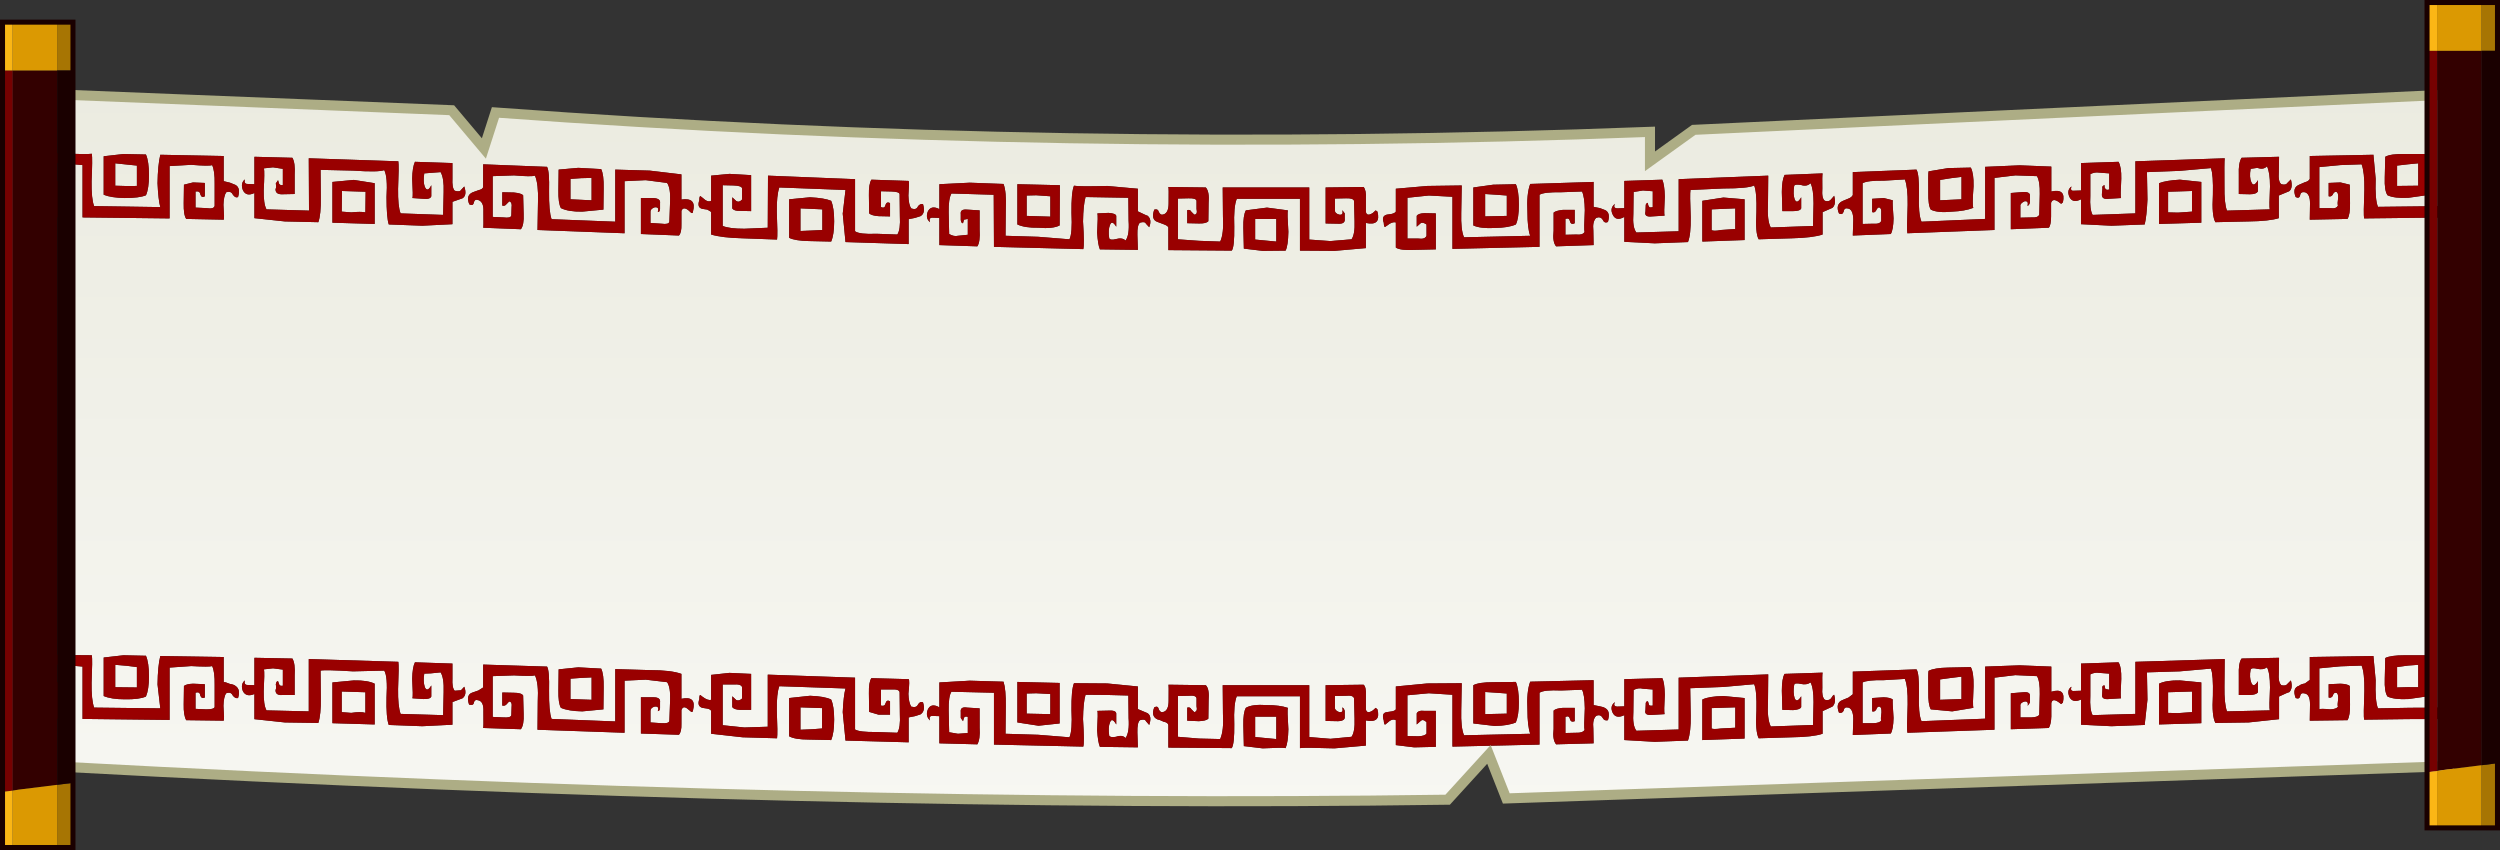
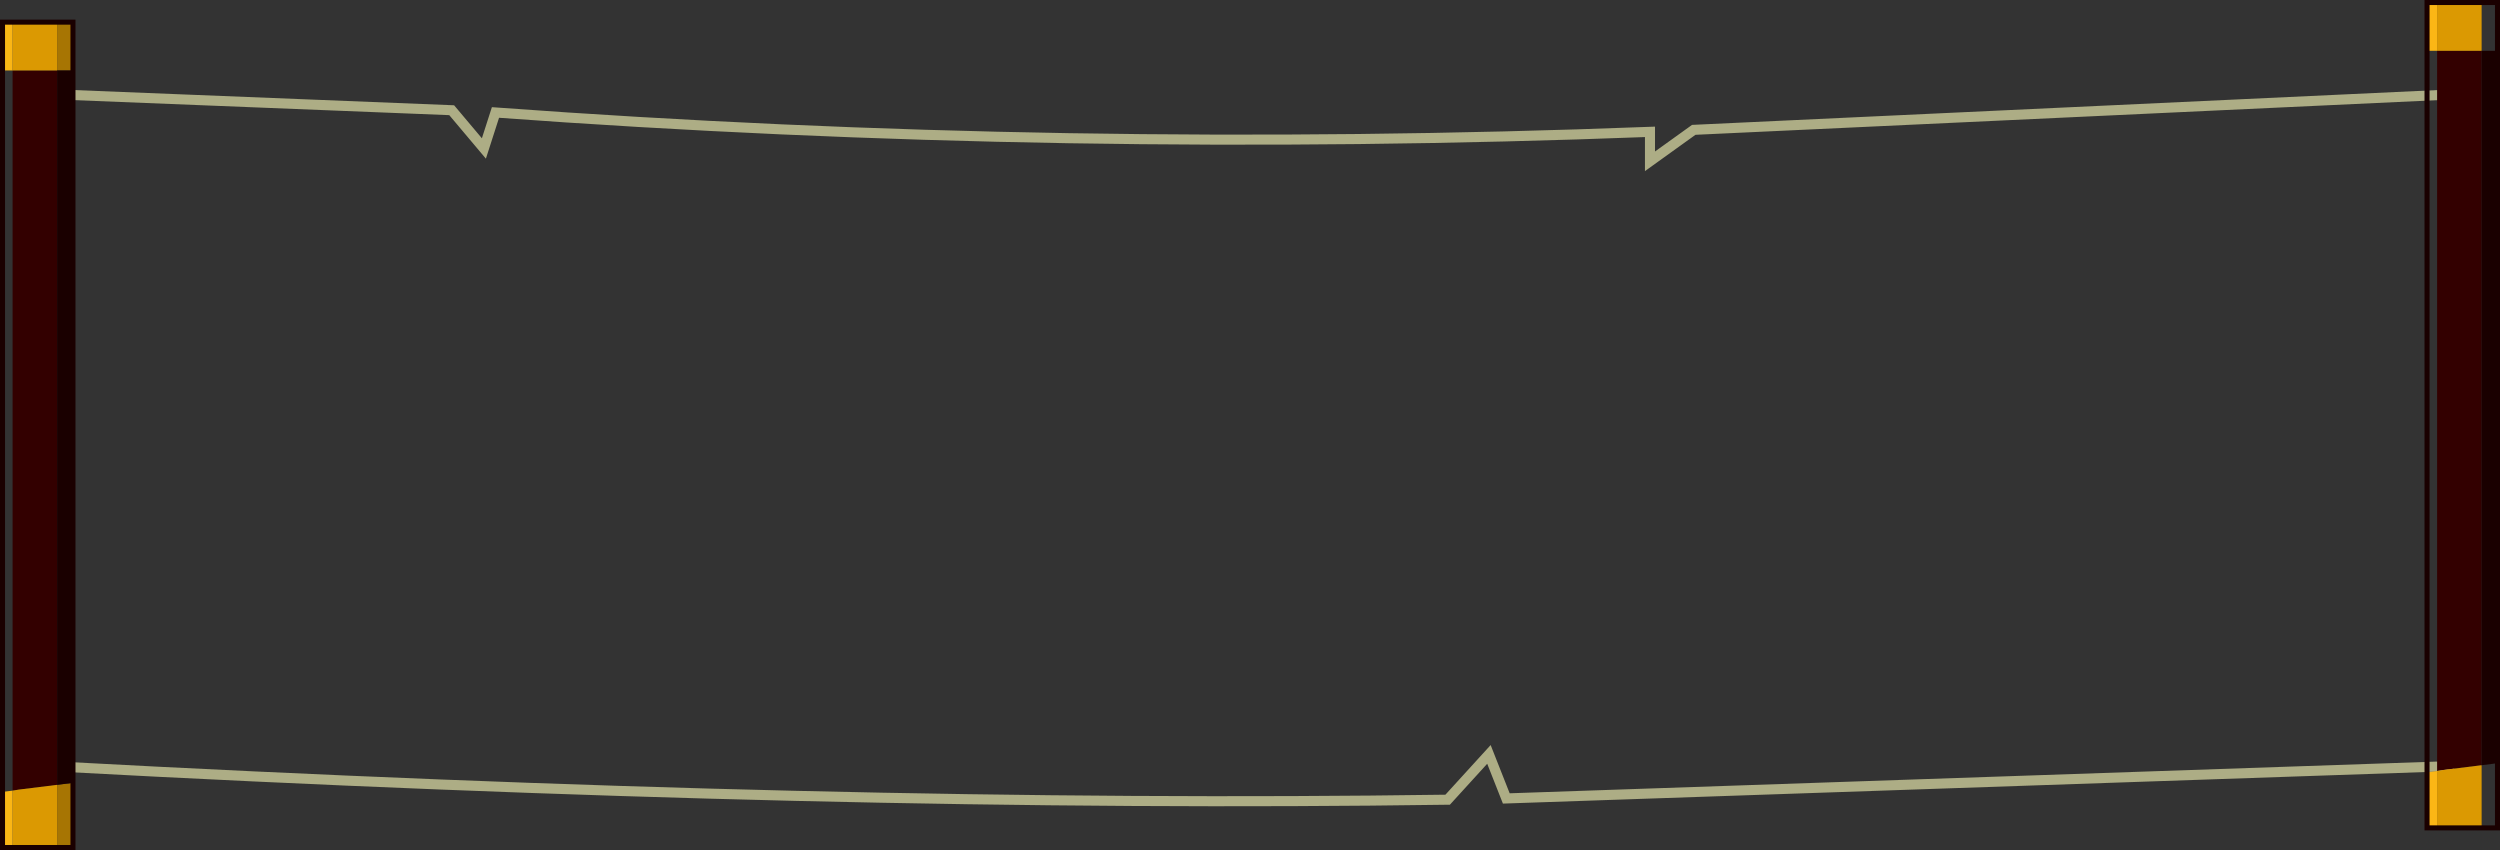
<svg xmlns="http://www.w3.org/2000/svg" height="168.9px" width="496.75px">
  <rect width="100%" height="100%" fill="#333333" stroke="none" />
  <g transform="matrix(1.0, 0.0, 0.0, 1.0, 248.4, 75.05)">
-     <path d="M27.15 -32.4 Q26.05 -32.1 26.55 -30.8 26.6 -29.9 26.8 -29.95 L27.25 -30.25 Q28.2 -31.05 28.95 -30.85 L28.95 -25.85 Q29.9 -25.25 32.6 -25.4 L36.9 -25.5 36.9 -32.65 34.65 -32.7 Q33.4 -32.65 33.1 -32.15 L33.1 -30.0 33.95 -30.75 Q34.4 -30.9 35.05 -30.45 L35.05 -28.2 Q34.75 -27.45 33.4 -27.65 L31.25 -27.65 31.25 -35.75 35.5 -36.2 40.2 -35.95 40.2 -25.6 57.5 -26.0 57.5 -36.35 Q58.35 -36.9 61.8 -36.85 L65.95 -37.0 Q66.45 -35.95 66.5 -33.3 66.3 -29.45 66.45 -28.95 66.05 -28.3 64.8 -28.45 L62.65 -28.4 62.65 -31.55 Q63.4 -31.85 63.55 -31.1 63.75 -30.3 64.5 -30.7 L64.5 -33.35 62.15 -33.35 Q60.75 -33.2 60.3 -32.8 L60.3 -29.2 Q60.05 -26.95 60.8 -26.1 L68.25 -26.35 68.2 -29.25 Q68.0 -31.0 68.75 -31.75 69.6 -32.1 70.05 -31.4 70.4 -30.6 71.1 -30.95 71.65 -32.75 70.55 -33.3 L69.5 -33.7 68.25 -33.95 68.25 -38.9 55.65 -38.5 Q54.9 -36.5 55.1 -32.9 55.1 -29.65 55.65 -28.2 L42.5 -27.9 Q41.85 -29.35 41.95 -32.75 L42.05 -38.2 35.2 -38.1 28.95 -37.55 28.95 -33.0 Q28.75 -32.7 28.15 -32.55 L27.15 -32.4 M25.3 -33.0 L24.95 -33.25 24.4 -32.75 Q23.2 -31.95 23.0 -32.95 L23.0 -35.65 Q23.1 -37.2 22.55 -37.9 L15.0 -37.8 15.0 -30.65 17.45 -30.6 Q18.95 -30.5 18.8 -31.6 L18.8 -32.65 18.3 -33.3 Q18.6 -32.25 17.7 -32.4 16.8 -32.65 16.85 -33.3 L16.85 -35.6 19.05 -35.65 Q20.45 -35.7 20.65 -35.15 L20.75 -31.1 Q20.85 -28.5 20.15 -27.5 L15.95 -27.15 11.75 -27.45 11.75 -37.8 -5.45 -37.8 -5.4 -32.1 Q-5.2 -28.6 -5.95 -27.05 L-10.15 -27.2 -14.35 -27.5 -14.35 -35.6 -12.25 -35.65 Q-10.75 -35.7 -10.65 -35.15 L-10.65 -33.55 Q-10.4 -32.4 -11.1 -32.4 L-11.7 -33.0 Q-11.9 -33.45 -12.5 -33.3 L-12.5 -30.7 -10.2 -30.65 Q-8.75 -30.6 -8.3 -31.1 L-8.25 -34.7 Q-8.05 -36.95 -8.8 -37.8 L-16.25 -37.9 Q-16.15 -37.8 -16.2 -34.65 -16.2 -32.75 -17.2 -32.45 -17.8 -32.2 -18.15 -32.95 -18.3 -33.6 -19.05 -33.4 -19.75 -31.4 -18.4 -30.95 L-17.2 -30.5 Q-16.35 -30.2 -16.25 -29.85 L-16.25 -25.35 -3.65 -25.25 Q-3.1 -25.95 -3.15 -30.0 -3.3 -34.0 -2.65 -35.55 L9.9 -35.55 9.9 -25.25 16.75 -25.2 23.0 -25.75 23.0 -30.75 Q26.05 -30.1 25.3 -33.0 M3.1 -27.25 L1.0 -27.45 1.0 -31.55 5.2 -31.55 5.2 -27.05 3.1 -27.25 M7.05 -25.25 Q7.55 -26.25 7.6 -29.0 7.35 -32.75 7.5 -33.25 L3.35 -33.8 -0.85 -33.25 Q-1.4 -32.25 -1.35 -29.8 L-1.25 -25.65 2.5 -25.2 7.05 -25.25 M-236.05 -56.25 L-158.65 -53.15 -152.25 -45.55 -149.95 -52.7 Q-36.85 -44.4 79.45 -48.85 L79.45 -43.0 88.15 -49.25 238.0 -56.25 239.15 -56.25 239.2 -44.5 236.8 -44.5 236.8 -34.1 224.1 -33.95 Q223.5 -35.35 223.65 -39.5 L223.2 -44.3 210.55 -44.05 210.55 -39.5 Q210.3 -39.0 209.6 -38.85 L208.45 -38.35 Q207.0 -37.75 207.75 -35.9 208.5 -35.5 208.65 -36.3 208.75 -37.0 209.6 -36.85 210.6 -36.55 210.6 -34.65 L210.55 -31.4 218.05 -31.55 Q218.6 -32.45 218.55 -34.7 L218.5 -38.35 216.65 -38.8 214.3 -38.7 214.3 -36.05 Q214.8 -35.9 215.1 -36.35 215.3 -36.85 215.7 -36.95 216.25 -36.9 216.2 -35.85 216.0 -34.45 216.15 -34.25 215.9 -33.5 214.6 -33.7 L212.45 -33.7 212.45 -41.85 216.65 -42.25 220.85 -42.4 Q221.45 -40.8 221.4 -37.35 221.2 -32.4 221.35 -31.65 L238.65 -31.85 238.65 -42.25 239.2 -42.4 239.2 55.1 236.8 55.15 236.8 65.55 Q230.45 65.55 224.1 65.7 223.5 64.2 223.65 60.1 L223.2 55.3 210.55 55.5 210.55 60.05 209.6 60.75 Q208.75 60.9 208.45 61.2 207.0 61.65 207.75 63.65 208.5 63.95 208.65 63.25 208.75 62.5 209.6 62.75 210.6 62.95 210.6 64.9 L210.55 68.15 218.05 68.05 Q218.6 67.1 218.55 64.9 L218.5 61.25 Q218.0 60.85 216.65 60.8 L214.3 60.9 214.3 63.55 Q214.8 63.7 215.1 63.25 215.3 62.55 215.7 62.6 216.25 62.6 216.2 63.75 216.0 65.15 216.15 65.35 215.9 65.85 214.6 65.9 212.65 65.7 212.45 65.9 L212.45 57.75 216.65 57.35 220.85 57.2 Q221.45 58.65 221.4 62.25 221.2 67.2 221.35 67.95 230.0 67.8 238.65 67.8 L238.65 57.4 Q238.85 57.2 239.2 57.2 L239.2 77.15 238.0 77.2 50.9 83.6 47.45 74.85 39.25 83.85 Q-82.2 85.6 -236.05 77.3 L-236.05 67.75 -235.3 67.75 -235.3 60.55 -236.05 60.55 -236.05 57.05 -232.0 57.4 -232.0 67.8 -214.7 68.0 -214.7 57.6 -210.4 57.3 Q-206.75 57.5 -206.25 57.3 -205.7 58.4 -205.75 61.1 L-205.75 65.45 Q-205.9 65.9 -207.4 65.9 L-209.55 65.8 -209.55 62.6 Q-208.7 62.3 -208.6 63.15 -208.35 63.85 -207.7 63.55 L-207.7 60.9 -210.05 60.8 Q-211.35 60.85 -211.85 61.25 L-211.9 64.9 Q-211.95 67.1 -211.4 68.05 L-203.95 68.15 Q-203.8 67.9 -204.0 65.2 -203.95 63.35 -203.45 62.7 -202.5 62.35 -202.15 63.15 -201.65 63.8 -201.1 63.65 -200.55 61.95 -201.6 61.25 -201.95 60.95 -202.7 60.85 -203.75 60.4 -203.95 60.5 L-203.95 55.5 -216.55 55.3 Q-217.05 57.25 -217.1 60.95 L-216.55 65.7 -229.7 65.55 Q-230.25 64.0 -230.2 60.6 -230.0 56.0 -230.15 55.15 L-236.05 55.1 -236.05 -31.9 -235.3 -31.9 -235.3 -39.1 -236.05 -39.1 -236.05 -42.6 -232.0 -42.25 -232.0 -31.85 -214.7 -31.65 -214.7 -42.05 -210.4 -42.3 Q-206.75 -42.0 -206.25 -42.25 -205.7 -41.1 -205.75 -38.5 L-205.75 -34.15 Q-205.9 -33.45 -207.4 -33.7 L-209.55 -33.8 -209.55 -37.0 Q-208.7 -37.15 -208.6 -36.45 -208.35 -35.65 -207.7 -36.05 L-207.7 -38.7 -210.05 -38.8 -211.85 -38.35 -211.9 -34.7 Q-211.95 -32.35 -211.4 -31.55 L-203.95 -31.4 Q-203.8 -31.5 -204.0 -34.35 -203.95 -36.1 -203.45 -36.85 -202.5 -37.15 -202.15 -36.4 -201.65 -35.65 -201.1 -35.9 -200.55 -37.7 -201.6 -38.3 L-202.7 -38.75 -203.95 -39.05 -203.95 -44.05 -216.55 -44.3 Q-217.05 -42.2 -217.1 -38.65 -216.95 -35.3 -216.55 -33.9 L-229.7 -34.1 Q-230.25 -35.5 -230.2 -39.05 -230.0 -43.5 -230.15 -44.5 -231.1 -44.35 -236.05 -44.55 L-236.05 -56.25 M80.0 -33.9 Q79.25 -33.7 79.25 -34.05 79.05 -34.2 79.05 -34.75 78.55 -34.65 78.6 -34.1 L78.55 -33.0 Q78.25 -31.85 79.9 -32.05 L82.35 -32.2 Q82.2 -32.6 82.4 -36.0 82.35 -38.3 81.9 -39.35 L74.35 -39.1 74.35 -33.7 72.95 -33.65 Q72.05 -33.7 72.5 -34.55 71.4 -33.7 72.05 -32.4 72.7 -31.0 74.35 -31.95 L74.35 -27.0 80.4 -26.7 87.0 -26.95 Q87.6 -28.45 87.55 -31.9 87.35 -36.5 87.5 -37.3 L94.0 -37.6 Q99.0 -37.6 100.15 -38.2 100.7 -36.85 100.6 -32.9 100.35 -28.7 101.05 -27.5 L107.65 -27.7 Q111.8 -27.8 113.75 -28.45 L113.75 -32.9 115.7 -33.75 Q116.5 -34.45 116.05 -36.15 L115.4 -35.4 Q115.0 -34.9 114.2 -35.15 113.55 -35.6 113.7 -37.6 113.65 -40.1 113.75 -40.6 L106.2 -40.3 Q105.65 -39.2 105.65 -36.9 L105.75 -33.1 107.9 -33.1 Q109.3 -33.1 109.5 -33.65 L109.5 -35.85 Q108.65 -34.35 108.2 -35.45 107.85 -36.4 108.1 -38.1 108.2 -38.5 109.45 -38.3 110.6 -37.9 111.35 -38.65 111.95 -37.45 111.95 -34.65 L111.85 -30.15 103.45 -29.85 Q102.7 -31.2 102.9 -34.7 L102.95 -40.15 85.15 -39.45 85.15 -29.1 76.75 -28.85 Q75.95 -29.85 76.15 -32.6 L76.2 -36.9 78.05 -37.2 80.0 -37.05 80.0 -33.9 M44.35 -37.8 L44.35 -30.25 Q45.8 -29.6 48.6 -29.75 51.4 -29.8 52.8 -30.45 53.4 -31.65 53.4 -34.4 53.4 -37.15 52.8 -38.45 L48.3 -38.35 44.35 -37.8 M46.7 -36.5 L49.0 -36.35 51.0 -36.2 51.0 -32.15 46.7 -32.05 46.7 -36.5 M118.9 -33.6 Q119.8 -33.35 119.85 -31.45 L119.75 -28.25 127.3 -28.55 Q127.8 -29.4 127.85 -31.65 127.6 -34.85 127.7 -35.25 L125.9 -35.7 123.6 -35.55 123.6 -32.9 Q124.1 -32.7 124.4 -33.25 124.6 -33.75 124.95 -33.85 125.5 -33.7 125.4 -32.75 L125.4 -31.15 Q125.15 -30.5 123.85 -30.6 L121.7 -30.55 121.7 -38.65 Q122.7 -39.2 125.9 -39.15 L130.1 -39.4 Q130.7 -37.8 130.65 -34.35 130.45 -29.35 130.6 -28.7 L147.9 -29.35 147.9 -39.7 152.05 -40.2 156.35 -40.05 Q156.95 -39.0 156.9 -36.5 L156.8 -32.4 Q156.55 -31.75 155.25 -31.85 L153.05 -31.8 153.05 -34.1 Q152.95 -34.6 153.85 -35.05 154.75 -35.2 154.45 -34.15 154.8 -34.2 154.95 -34.85 L154.95 -36.0 Q155.1 -36.95 153.65 -36.9 L151.15 -36.7 151.15 -29.5 158.7 -29.8 Q159.15 -30.35 159.15 -32.05 L159.15 -34.75 Q159.45 -35.7 160.55 -35.0 L161.15 -34.55 161.5 -34.85 Q162.15 -37.65 159.2 -37.0 L159.2 -41.95 152.9 -42.2 146.05 -41.9 146.05 -31.55 133.4 -31.0 Q132.75 -32.5 132.9 -36.6 132.95 -40.5 132.4 -41.35 L119.75 -40.85 119.75 -36.3 Q119.55 -35.85 118.9 -35.6 L117.7 -35.1 Q116.25 -34.4 117.0 -32.65 117.7 -32.25 117.95 -33.05 118.05 -33.85 118.9 -33.6 M89.85 -27.05 L98.25 -27.35 98.25 -35.45 94.05 -35.8 89.85 -35.15 89.85 -27.05 M96.4 -33.65 L96.4 -29.55 93.55 -29.35 Q92.05 -29.05 91.7 -29.35 L91.7 -33.45 96.4 -33.65 M143.2 -41.75 L138.7 -41.65 134.8 -41.0 Q134.7 -40.45 134.75 -36.85 134.7 -34.25 135.25 -33.4 136.6 -32.7 139.5 -33.0 142.0 -33.1 143.7 -33.75 143.45 -34.2 143.75 -38.05 143.8 -40.6 143.2 -41.75 M141.35 -39.9 L141.35 -35.45 137.1 -35.25 137.1 -39.3 139.3 -39.65 141.35 -39.9 M196.45 -40.35 L196.45 -36.5 198.65 -36.45 Q199.95 -36.45 200.25 -37.05 L200.25 -39.25 Q199.4 -37.75 198.95 -38.85 198.5 -39.8 198.8 -41.5 L200.15 -41.7 Q201.3 -41.25 202.05 -42.0 202.65 -40.8 202.65 -38.0 202.45 -33.95 202.6 -33.45 L194.1 -33.2 Q193.55 -34.6 193.6 -38.15 193.55 -42.7 193.65 -43.6 L175.9 -43.0 175.9 -32.65 167.4 -32.35 Q166.8 -33.45 166.95 -36.1 L166.95 -40.45 Q167.85 -40.9 168.7 -40.75 L170.7 -40.6 170.7 -37.4 Q170.15 -37.2 169.95 -37.55 169.7 -37.7 169.8 -38.25 169.2 -38.15 169.35 -37.6 L169.25 -36.5 Q169.15 -35.35 170.6 -35.55 L173.05 -35.7 Q172.9 -36.05 173.1 -39.55 173.15 -41.85 172.55 -42.9 L165.1 -42.65 165.1 -37.2 163.6 -37.15 Q162.9 -37.1 163.2 -38.0 162.2 -37.25 162.8 -35.9 163.45 -34.6 165.1 -35.45 L165.1 -30.5 171.15 -30.2 177.75 -30.45 Q178.15 -32.05 178.3 -35.4 L178.2 -40.85 184.7 -41.1 190.9 -41.65 Q191.4 -40.4 191.3 -36.35 191.05 -32.15 191.8 -30.9 L198.4 -31.05 Q202.5 -31.1 204.4 -31.7 L204.4 -36.2 206.45 -37.05 Q207.25 -37.65 206.8 -39.4 L206.1 -38.7 Q205.8 -38.2 204.9 -38.45 204.25 -38.9 204.4 -40.9 L204.45 -43.9 197.0 -43.7 Q196.35 -42.65 196.45 -40.35 M184.75 -39.35 Q182.0 -39.2 180.6 -38.65 L180.6 -30.55 189.0 -30.8 189.0 -38.9 184.75 -39.35 M187.15 -37.1 L187.15 -33.0 184.35 -32.8 182.4 -32.85 182.4 -36.95 187.15 -37.1 M233.95 -44.45 L229.45 -44.45 Q226.6 -44.5 225.55 -43.9 L225.45 -39.75 Q225.35 -37.2 226.0 -36.25 227.4 -35.6 230.15 -35.75 L234.4 -36.35 234.45 -40.65 Q234.4 -43.25 233.95 -44.45 M227.9 -42.15 L230.05 -42.4 232.1 -42.6 232.1 -38.15 227.9 -38.1 227.9 -42.15 M196.45 59.2 L196.45 63.05 198.65 63.05 Q199.95 63.0 200.25 62.5 L200.25 60.3 Q199.4 61.7 198.95 60.65 198.5 59.55 198.8 58.0 199.0 57.55 200.15 57.85 201.3 58.1 202.05 57.55 202.65 58.65 202.65 61.55 202.45 65.45 202.6 66.1 L194.1 66.3 Q193.55 64.75 193.6 61.35 L193.65 55.9 175.9 56.45 175.9 66.8 167.4 67.05 Q166.8 65.95 166.95 63.25 L166.95 58.95 Q167.85 58.5 168.7 58.65 L170.7 58.8 170.7 62.0 169.95 61.85 Q169.8 61.6 169.8 61.15 169.2 61.1 169.35 61.8 L169.3 62.9 Q169.1 64.0 170.65 63.85 L173.05 63.7 Q172.9 63.2 173.1 59.85 173.15 57.5 172.55 56.55 L165.1 56.8 165.1 62.2 163.6 62.25 Q162.9 62.25 163.2 61.4 162.2 62.05 162.8 63.45 163.45 64.7 165.1 63.95 L165.1 68.95 171.15 69.25 177.75 69.0 178.3 64.0 178.2 58.55 184.7 58.35 190.9 57.8 Q191.4 59.0 191.3 63.15 191.05 67.2 191.8 68.6 L198.4 68.5 204.45 67.85 204.45 63.35 Q206.35 62.45 206.45 62.5 207.25 61.75 206.8 60.15 L206.1 60.85 Q205.8 61.3 204.9 61.1 204.25 60.5 204.4 58.65 L204.45 55.65 197.0 55.8 Q196.35 56.7 196.45 59.2 M184.75 60.15 Q182.0 60.1 180.6 60.8 L180.6 68.9 189.0 68.65 189.0 60.55 184.75 60.15 M187.15 62.35 L187.15 66.45 184.35 66.65 182.4 66.6 182.4 62.5 187.15 62.35 M233.95 55.15 L229.45 55.15 Q226.6 55.15 225.55 55.7 L225.45 59.85 Q225.35 62.4 226.0 63.35 227.4 64.0 230.15 63.85 L234.4 63.25 234.45 58.95 Q234.4 56.25 233.95 55.15 M227.9 61.55 L227.9 57.5 230.05 57.2 232.1 57.05 232.1 61.5 Q230.0 61.45 227.9 61.55 M113.75 58.6 L106.2 58.85 Q105.65 59.75 105.65 62.2 L105.75 66.0 107.9 66.05 Q109.3 65.95 109.5 65.45 L109.5 63.3 Q108.65 64.7 108.2 63.7 107.85 62.6 108.1 61.05 108.2 60.55 109.45 60.85 110.6 61.1 111.35 60.55 111.95 61.6 111.95 64.45 L111.85 69.0 103.45 69.3 Q102.7 67.75 102.9 64.4 L102.95 58.95 85.15 59.6 85.15 69.9 76.75 70.15 Q75.95 69.1 76.15 66.4 L76.2 62.05 Q77.15 61.55 78.05 61.8 L80.0 61.95 80.0 65.15 Q79.25 65.25 79.25 64.95 L79.05 64.3 Q78.55 64.25 78.6 64.95 L78.55 66.05 Q78.25 67.15 79.9 67.0 L82.35 66.85 Q82.2 66.35 82.4 63.0 82.35 60.55 81.9 59.7 L74.35 59.9 74.35 65.3 72.95 65.35 Q72.05 65.3 72.5 64.45 71.4 65.25 72.05 66.6 72.7 67.85 74.35 67.05 L74.35 72.0 80.4 72.35 87.0 72.1 Q87.6 70.35 87.55 67.15 L87.45 61.7 94.0 61.45 100.15 60.9 Q100.7 62.15 100.6 66.2 100.35 70.25 101.05 71.65 L107.65 71.45 Q111.8 71.4 113.75 70.75 L113.75 66.25 115.7 65.35 Q116.5 64.6 116.05 63.0 115.85 63.0 115.4 63.75 115.0 64.2 114.2 64.0 113.55 63.4 113.7 61.6 113.65 59.0 113.75 58.6 M117.0 66.55 Q117.7 66.75 117.95 66.1 118.05 65.35 118.9 65.55 119.8 65.85 119.85 67.75 L119.75 71.0 127.3 70.7 Q127.8 69.85 127.85 67.6 127.6 64.2 127.7 63.95 127.2 63.55 125.9 63.5 L123.6 63.65 123.6 66.3 Q124.1 66.45 124.4 65.95 124.6 65.35 124.95 65.35 125.5 65.35 125.45 66.5 125.25 67.9 125.4 68.1 125.15 68.6 123.85 68.65 L121.7 68.65 121.7 60.55 Q122.7 60.05 125.9 60.1 L130.1 59.85 Q130.7 61.3 130.65 64.9 130.45 69.85 130.6 70.55 L147.9 69.95 147.9 59.6 152.05 59.1 156.35 59.3 Q156.95 60.3 156.9 62.9 L156.8 66.95 Q156.55 67.45 155.25 67.5 L153.05 67.5 153.05 65.25 Q152.95 64.6 153.85 64.35 154.7 64.2 154.5 65.2 L154.95 64.55 154.95 63.4 Q155.1 62.35 153.65 62.5 L151.15 62.7 151.15 69.85 158.7 69.6 Q159.15 68.85 159.2 67.3 L159.2 64.65 Q159.4 63.65 160.55 64.4 L161.15 64.85 161.5 64.55 Q162.15 61.5 159.2 62.4 L159.2 57.4 152.9 57.15 146.05 57.4 146.05 67.75 133.4 68.25 Q132.75 66.75 132.9 62.65 132.95 58.6 132.4 57.95 L119.75 58.4 119.75 62.9 118.9 63.55 117.7 64.05 Q116.25 64.6 117.0 66.55 M89.85 72.0 L98.25 71.7 98.25 63.65 94.05 63.25 Q91.15 63.3 89.85 63.95 L89.85 72.0 M96.4 65.5 L96.4 69.55 93.55 69.7 Q92.05 69.9 91.7 69.7 L91.7 65.65 96.4 65.5 M143.2 57.5 L138.7 57.6 Q135.95 57.65 134.8 58.25 134.7 58.65 134.75 62.4 134.7 64.95 135.25 65.9 L139.5 66.3 143.7 65.6 Q143.55 65.05 143.75 61.3 143.8 58.6 143.2 57.5 M139.3 59.65 L141.35 59.4 141.35 63.85 137.1 64.0 137.1 59.95 139.3 59.65 M27.15 66.45 Q26.05 66.6 26.55 68.1 26.6 68.85 26.8 68.95 L27.25 68.6 Q28.2 67.65 28.95 68.05 L28.95 73.0 32.6 73.45 36.9 73.35 36.9 66.2 34.65 66.2 Q33.4 66.05 33.1 66.7 L33.1 68.9 33.95 68.15 Q34.4 67.8 35.05 68.45 L35.05 70.7 Q34.75 71.2 33.4 71.25 L31.25 71.2 31.25 63.1 35.5 62.7 40.2 63.0 40.2 73.3 57.5 72.9 57.5 62.6 Q58.35 62.0 61.8 62.15 L65.95 62.0 Q66.45 62.95 66.5 65.7 66.3 69.45 66.45 70.0 66.05 70.6 64.8 70.55 L62.65 70.6 62.65 67.4 Q63.4 67.05 63.55 67.85 63.75 68.55 64.5 68.25 L64.5 65.6 62.15 65.6 Q60.75 65.7 60.3 66.15 L60.3 69.8 Q60.05 71.95 60.8 72.85 L68.25 72.65 68.2 69.75 Q68.0 67.9 68.75 67.2 69.6 66.8 70.05 67.6 70.4 68.25 71.1 68.05 71.65 66.25 70.55 65.65 70.15 65.4 69.5 65.3 L68.25 65.05 68.25 60.1 55.65 60.4 Q54.9 62.4 55.1 66.0 55.1 69.2 55.65 70.75 L42.5 71.05 Q41.85 69.5 41.95 66.1 L42.05 60.7 35.2 60.75 28.95 61.35 28.95 65.9 Q28.75 66.2 28.15 66.3 L27.15 66.45 M20.65 63.7 L20.75 67.75 Q20.85 70.35 20.15 71.35 L15.95 71.75 11.75 71.4 11.75 61.1 -5.45 61.1 -5.4 66.75 Q-5.2 70.1 -5.95 71.8 L-10.15 71.7 -14.35 71.35 -14.35 63.25 -12.25 63.2 Q-10.75 63.05 -10.65 63.7 L-10.65 65.3 Q-10.4 66.3 -11.1 66.45 L-11.7 65.85 Q-11.9 65.4 -12.5 65.55 L-12.5 68.15 -10.2 68.25 Q-8.75 68.2 -8.3 67.75 L-8.25 64.15 Q-8.05 61.85 -8.8 61.1 L-16.25 61.0 Q-16.15 60.9 -16.2 64.2 -16.2 66.1 -17.2 66.4 -17.8 66.65 -18.15 65.9 -18.3 65.1 -19.05 65.5 -19.75 67.3 -18.4 67.9 -18.0 67.95 -17.2 68.35 -16.35 68.5 -16.25 69.0 L-16.25 73.5 -3.65 73.6 Q-3.1 72.75 -3.15 68.85 -3.3 64.8 -2.65 63.3 L9.9 63.3 9.9 73.6 Q10.75 73.45 16.75 73.65 L23.0 73.1 23.0 68.1 Q26.05 68.7 25.3 65.9 L24.95 65.6 24.4 66.1 Q23.2 66.9 23.0 65.9 L23.0 63.2 Q23.1 61.5 22.55 61.0 L15.0 61.1 15.0 68.2 17.45 68.25 Q18.95 68.2 18.8 67.3 L18.8 66.2 Q18.55 65.5 18.3 65.55 18.6 66.6 17.7 66.45 16.8 66.1 16.85 65.55 L16.85 63.25 19.05 63.2 Q20.45 63.05 20.65 63.7 M3.1 71.6 L1.0 71.4 1.0 67.35 5.2 67.35 5.2 71.8 3.1 71.6 M7.05 73.6 Q7.55 72.45 7.6 69.85 7.35 66.05 7.5 65.6 5.85 65.05 3.35 65.05 0.35 64.85 -0.85 65.6 -1.4 66.55 -1.35 69.05 L-1.25 73.2 2.5 73.65 Q6.5 73.45 7.05 73.6 M44.35 61.1 L44.35 68.7 48.6 69.2 Q51.3 69.15 52.8 68.5 53.4 67.05 53.4 64.55 53.4 61.8 52.8 60.45 L48.3 60.5 Q45.45 60.5 44.35 61.1 M49.0 62.6 L51.0 62.75 51.0 66.75 46.7 66.85 46.7 62.45 49.0 62.6 M-221.2 -38.1 Q-223.35 -38.05 -225.5 -38.15 L-225.5 -42.6 -223.15 -42.35 -221.2 -42.15 -221.2 -38.1 M-219.4 -44.35 L-223.85 -44.45 -227.8 -44.0 -227.8 -36.35 Q-226.3 -35.75 -223.6 -35.7 -220.7 -35.7 -219.4 -36.25 -218.8 -37.55 -218.8 -40.25 -218.8 -43.0 -219.4 -44.35 M-164.1 -40.6 L-162.8 -40.7 -160.85 -40.85 Q-160.15 -39.65 -160.25 -36.85 L-160.35 -32.35 -168.8 -32.65 Q-169.35 -34.0 -169.3 -37.55 -169.1 -42.1 -169.25 -43.0 L-187.05 -43.6 -187.0 -33.2 -195.45 -33.45 Q-196.05 -34.55 -196.0 -37.25 -195.8 -40.85 -195.95 -41.6 L-194.15 -41.8 -192.2 -41.5 -192.2 -38.3 Q-192.7 -38.15 -192.95 -38.55 L-193.15 -39.25 -193.6 -38.6 Q-193.45 -37.75 -193.65 -37.5 -193.7 -36.4 -192.3 -36.45 L-189.85 -36.5 -189.85 -40.35 Q-189.7 -42.65 -190.3 -43.7 L-197.85 -43.9 -197.85 -38.45 -199.3 -38.5 Q-199.95 -38.55 -199.75 -39.4 -200.65 -38.65 -200.15 -37.3 -199.5 -35.9 -197.85 -36.7 L-197.85 -31.7 -191.8 -31.05 -185.15 -30.9 Q-184.6 -32.4 -184.65 -35.85 L-184.7 -41.3 -178.25 -41.15 Q-173.15 -40.8 -172.05 -41.25 -171.35 -39.9 -171.6 -35.9 -171.6 -31.8 -171.15 -30.45 L-164.5 -30.2 -158.5 -30.5 -158.5 -34.95 -156.5 -35.65 Q-155.55 -36.25 -156.15 -38.0 L-156.8 -37.3 Q-157.05 -36.85 -158.05 -37.15 -158.6 -37.7 -158.5 -39.65 L-158.5 -42.65 -165.95 -42.9 Q-166.45 -41.85 -166.5 -39.55 -166.3 -35.95 -166.45 -35.7 L-164.3 -35.55 Q-162.9 -35.4 -162.7 -36.05 L-162.7 -38.25 Q-163.45 -36.7 -164.0 -37.95 -164.35 -38.9 -164.1 -40.6 M-178.1 -39.3 L-182.35 -38.9 -182.35 -30.8 -173.95 -30.55 -173.95 -38.65 -178.1 -39.3 M-175.75 -36.95 L-175.8 -32.85 Q-176.7 -33.05 -178.6 -32.85 L-180.5 -33.0 -180.45 -37.1 -175.75 -36.95 M-128.95 -41.45 L-133.5 -41.7 -137.4 -41.35 -137.45 -37.25 Q-137.5 -34.7 -136.95 -33.7 -135.45 -32.95 -132.7 -33.0 L-128.5 -33.4 -128.45 -37.65 Q-128.4 -40.35 -128.95 -41.45 M-132.9 -39.65 L-130.85 -39.7 -130.85 -35.25 -135.05 -35.45 -135.05 -39.5 -132.9 -39.65 M-139.3 -37.1 Q-139.2 -41.0 -139.7 -41.9 L-152.4 -42.4 -152.4 -37.85 Q-152.5 -37.45 -153.35 -37.25 L-154.45 -36.85 Q-155.9 -36.25 -155.15 -34.45 -154.4 -34.05 -154.25 -34.8 -154.1 -35.55 -153.35 -35.3 -152.25 -34.9 -152.35 -33.05 -152.3 -29.75 -152.4 -29.8 L-144.9 -29.5 Q-144.25 -30.35 -144.35 -32.55 L-144.45 -36.25 Q-144.8 -36.65 -146.3 -36.8 L-148.6 -36.85 -148.6 -34.2 Q-148.1 -34.05 -147.8 -34.45 L-147.2 -35.05 Q-146.6 -34.85 -146.75 -33.85 L-146.8 -32.25 Q-146.9 -31.65 -148.35 -31.85 L-150.5 -31.95 -150.5 -40.05 -146.25 -40.2 Q-142.8 -39.9 -142.1 -40.15 -141.4 -38.5 -141.5 -35.05 L-141.6 -29.35 -124.3 -28.7 -124.3 -39.05 -120.1 -39.25 -115.85 -38.7 Q-115.15 -37.7 -115.25 -35.1 L-115.4 -31.0 Q-115.5 -30.4 -116.95 -30.6 L-119.15 -30.75 -119.15 -33.0 Q-119.15 -33.55 -118.35 -33.85 -117.35 -34.0 -117.7 -32.95 -117.3 -32.85 -117.25 -33.55 L-117.25 -34.7 Q-117.1 -35.6 -118.55 -35.7 L-121.05 -35.7 -121.05 -28.55 -113.5 -28.25 Q-112.95 -28.8 -113.0 -30.5 L-113.0 -33.15 Q-112.65 -34.05 -111.65 -33.3 L-111.05 -32.75 Q-110.7 -32.6 -110.7 -33.05 -109.95 -35.85 -113.0 -35.4 L-113.0 -40.4 -119.3 -41.15 -126.15 -41.35 -126.15 -31.0 -138.8 -31.5 Q-139.35 -33.0 -139.3 -37.1 M-94.0 -27.45 Q-93.85 -28.3 -94.05 -32.95 -94.1 -36.2 -93.55 -37.8 L-80.4 -37.3 -80.95 -32.6 -80.4 -26.95 -67.85 -26.55 -67.85 -31.5 -66.6 -31.75 -65.5 -32.1 Q-64.45 -32.7 -65.0 -34.5 -65.6 -34.6 -66.0 -34.05 -66.3 -33.25 -67.35 -33.65 -67.85 -34.35 -67.9 -36.2 -67.7 -38.85 -67.85 -39.1 L-75.25 -39.35 Q-75.8 -38.5 -75.75 -36.25 L-75.7 -32.65 Q-75.2 -32.2 -73.85 -32.1 L-71.55 -32.05 -71.55 -34.7 Q-72.2 -35.05 -72.45 -34.35 -72.6 -33.55 -73.35 -33.9 L-73.35 -37.05 -71.25 -37.0 Q-69.75 -36.95 -69.65 -36.5 L-69.6 -32.15 Q-69.45 -29.4 -70.1 -28.45 L-74.25 -28.6 Q-77.6 -28.45 -78.5 -29.1 L-78.5 -39.45 -95.8 -40.15 -95.85 -29.8 -100.5 -29.6 Q-103.45 -29.6 -104.8 -30.15 L-104.8 -38.25 -102.65 -38.2 Q-101.1 -38.15 -100.95 -37.65 L-100.95 -35.4 Q-101.55 -34.75 -102.1 -35.1 L-102.9 -35.85 -102.9 -33.65 Q-102.55 -33.1 -101.35 -33.15 L-99.15 -33.1 -99.15 -40.25 -103.45 -40.5 -107.1 -40.15 -107.1 -35.15 Q-107.75 -34.75 -108.8 -35.75 L-109.25 -36.1 Q-109.45 -36.0 -109.45 -35.25 -109.95 -33.8 -108.85 -33.55 L-107.85 -33.4 -107.1 -32.95 -107.1 -28.45 Q-105.0 -27.8 -100.85 -27.7 L-94.0 -27.45 M-91.6 -35.45 L-91.6 -27.8 Q-90.45 -27.2 -87.65 -27.15 L-83.25 -27.05 Q-82.65 -28.4 -82.65 -31.1 -82.65 -33.75 -83.25 -35.15 -84.55 -35.7 -87.45 -35.85 L-91.6 -35.45 M-87.0 -29.25 L-89.35 -29.15 -89.35 -33.65 -85.0 -33.45 -85.0 -29.35 -87.0 -29.25 M-46.25 -30.45 Q-44.75 -29.75 -42.05 -29.8 -39.25 -29.55 -37.85 -30.25 L-37.8 -38.25 -46.25 -38.45 -46.25 -30.45 M-56.2 -33.4 Q-57.65 -33.55 -57.5 -32.5 L-57.5 -31.35 Q-57.4 -30.65 -57.05 -30.7 L-56.85 -31.4 -56.1 -31.55 -56.1 -28.4 -58.05 -28.2 Q-58.85 -28.0 -59.8 -28.55 L-59.9 -32.85 Q-59.95 -35.55 -59.35 -36.6 L-50.95 -36.35 -50.9 -26.0 -33.15 -25.55 Q-32.9 -26.4 -33.2 -31.05 -33.15 -34.3 -32.7 -35.9 L-24.2 -35.75 -24.15 -31.2 Q-23.95 -28.35 -24.75 -27.25 -25.4 -27.9 -26.65 -27.55 -27.75 -27.25 -28.0 -27.7 -28.25 -29.35 -27.85 -30.35 -27.45 -31.4 -26.6 -30.0 L-26.6 -32.15 Q-26.7 -32.65 -28.15 -32.75 L-30.35 -32.65 Q-30.2 -32.25 -30.4 -28.85 -30.25 -26.4 -29.85 -25.5 L-22.3 -25.4 -22.4 -28.4 Q-22.45 -30.3 -21.9 -30.8 -20.9 -31.1 -20.7 -30.6 L-20.05 -29.9 Q-19.45 -31.45 -20.4 -32.2 -20.45 -32.15 -22.3 -33.05 L-22.3 -37.55 -28.4 -38.1 Q-34.0 -37.95 -35.0 -38.15 -35.55 -36.85 -35.5 -32.75 -35.3 -28.65 -35.9 -27.5 L-42.1 -28.0 -48.6 -28.2 -48.55 -33.6 Q-48.4 -36.95 -49.0 -38.5 L-55.7 -38.75 -61.75 -38.45 -61.75 -33.5 Q-63.4 -34.35 -64.05 -33.0 -64.55 -31.65 -63.6 -30.9 -63.9 -31.75 -63.2 -31.8 L-61.75 -31.75 -61.75 -26.35 -54.2 -26.1 Q-53.6 -27.0 -53.75 -29.45 L-53.75 -33.25 -56.2 -33.4 M-44.4 -32.15 L-44.4 -36.2 -42.5 -36.25 -39.7 -36.05 -39.7 -32.0 -44.4 -32.15 M-46.25 68.5 L-42.05 69.15 -37.85 68.7 -37.85 60.65 -46.25 60.45 -46.25 68.5 M-57.5 66.45 L-57.5 67.6 -57.05 68.25 -56.85 67.55 Q-56.6 67.2 -56.1 67.4 L-56.1 70.6 -58.05 70.75 -59.8 70.45 -59.9 66.15 Q-59.95 63.3 -59.35 62.4 L-50.9 62.6 -50.9 72.9 -33.15 73.3 Q-32.9 72.5 -33.2 67.85 -33.15 64.45 -32.7 63.0 -28.45 63.0 -24.2 63.15 L-24.15 67.65 Q-23.95 70.45 -24.75 71.6 -25.4 70.9 -26.65 71.35 -27.75 71.55 -28.0 71.15 -28.25 69.45 -27.85 68.5 -27.45 67.4 -26.6 68.9 L-26.6 66.7 Q-26.7 66.05 -28.15 66.15 L-30.35 66.2 Q-30.2 66.45 -30.4 70.05 -30.25 72.4 -29.85 73.35 L-22.3 73.45 -22.4 70.5 Q-22.45 68.5 -21.9 68.05 -20.9 67.75 -20.7 68.25 L-20.05 69.0 Q-19.45 67.25 -20.4 66.65 L-22.3 65.85 -22.3 61.35 -28.4 60.75 -35.0 60.7 Q-35.55 62.0 -35.5 66.1 -35.3 70.1 -35.9 71.45 L-42.1 70.95 -48.6 70.75 -48.55 65.3 Q-48.5 61.95 -49.0 60.4 L-55.7 60.2 -61.75 60.55 -61.75 65.5 Q-63.4 64.55 -64.05 65.95 -64.55 67.25 -63.6 68.1 -63.9 67.25 -63.2 67.2 L-61.75 67.25 -61.75 72.65 -54.2 72.85 Q-53.6 71.8 -53.75 69.55 L-53.75 65.7 -56.2 65.55 Q-57.65 65.3 -57.5 66.45 M-44.4 66.75 L-44.4 62.75 -42.5 62.7 -39.7 62.85 -39.7 66.85 -44.4 66.75 M-71.55 64.3 Q-72.2 63.9 -72.45 64.7 -72.6 65.35 -73.35 65.15 L-73.35 61.95 -71.25 61.95 Q-69.75 61.85 -69.65 62.5 L-69.6 66.85 Q-69.45 69.5 -70.1 70.55 L-74.25 70.4 Q-77.6 70.45 -78.5 69.9 L-78.5 59.6 -95.85 59.0 -95.85 69.35 -100.5 69.5 -104.8 69.05 -104.8 60.95 -102.65 60.95 Q-101.1 60.85 -100.95 61.5 L-100.95 63.75 Q-101.55 64.3 -102.1 64.05 L-102.9 63.3 -102.9 65.45 Q-102.55 65.95 -101.35 66.0 L-99.15 66.0 -99.15 58.85 -103.45 58.65 -107.1 59.05 -107.1 64.0 Q-107.75 64.2 -108.8 63.4 L-109.25 63.05 Q-109.45 63.0 -109.45 63.9 -109.95 65.25 -108.85 65.6 L-107.85 65.75 Q-107.2 65.9 -107.1 66.2 L-107.1 70.75 -100.85 71.45 -94.0 71.65 Q-93.85 70.7 -94.05 66.15 -94.1 62.75 -93.55 61.3 L-80.4 61.75 Q-80.8 63.2 -80.95 66.45 L-80.4 72.1 -67.85 72.45 -67.85 67.5 -66.6 67.25 -65.5 66.9 Q-64.45 66.2 -65.0 64.5 -65.6 64.25 -66.0 64.95 -66.3 65.65 -67.35 65.35 -67.85 64.5 -67.9 62.8 -67.6 60.05 -67.85 59.9 L-75.25 59.7 Q-75.8 60.45 -75.75 62.75 L-75.7 66.4 -73.85 66.95 -71.55 66.95 -71.55 64.3 M-128.95 57.8 L-133.5 57.55 -137.4 57.95 -137.45 62.1 Q-137.5 64.65 -136.95 65.6 -135.45 66.25 -132.7 66.3 L-128.5 65.9 -128.45 61.6 Q-128.4 58.9 -128.95 57.8 M-132.9 59.65 L-130.85 59.55 -130.85 64.0 -135.05 63.85 -135.05 59.8 -132.9 59.65 M-141.6 69.95 L-124.3 70.55 -124.3 60.2 -120.1 60.0 -115.85 60.5 Q-115.15 61.5 -115.25 64.1 L-115.4 68.2 Q-115.5 68.75 -116.95 68.65 L-119.15 68.5 -119.15 66.2 Q-119.15 65.6 -118.35 65.35 -117.35 65.2 -117.7 66.25 -117.3 66.25 -117.25 65.65 L-117.25 64.5 Q-117.1 63.5 -118.55 63.5 L-121.05 63.5 -121.05 70.7 -113.5 70.95 Q-112.95 70.35 -113.0 68.75 L-113.0 66.05 Q-112.65 65.0 -111.65 65.9 L-111.05 66.4 Q-110.7 66.45 -110.7 66.1 -109.95 63.15 -113.0 63.8 L-113.0 58.85 Q-115.05 58.1 -119.3 58.1 L-126.15 57.9 -126.15 68.3 -138.8 67.8 Q-139.35 66.3 -139.3 62.2 -139.2 58.2 -139.7 57.4 L-152.4 57.0 -152.4 61.55 -153.35 62.15 -154.5 62.55 Q-155.85 62.95 -155.2 64.95 -154.35 65.2 -154.25 64.6 -154.1 63.85 -153.35 64.1 -152.25 64.35 -152.35 66.35 -152.3 69.5 -152.4 69.6 L-144.9 69.85 Q-144.25 68.95 -144.35 66.8 L-144.45 63.15 Q-144.8 62.6 -146.3 62.6 L-148.6 62.55 -148.6 65.15 Q-148.1 65.25 -147.8 64.95 L-147.25 64.35 Q-146.6 64.35 -146.75 65.5 L-146.8 67.05 Q-146.9 67.6 -148.35 67.5 L-150.5 67.4 -150.5 59.3 -146.25 59.15 Q-142.8 59.35 -142.1 59.15 -141.35 60.75 -141.55 64.3 L-141.6 69.95 M-158.5 56.8 L-165.95 56.55 Q-166.45 57.5 -166.5 59.85 -166.3 63.3 -166.45 63.7 L-164.3 63.85 Q-162.9 63.9 -162.7 63.35 L-162.7 61.15 Q-163.55 62.6 -164.0 61.45 -164.35 60.35 -164.1 58.8 L-162.8 58.75 -160.85 58.55 Q-160.15 59.65 -160.25 62.5 L-160.35 67.05 -168.8 66.8 Q-169.35 65.25 -169.3 61.85 -169.1 57.25 -169.25 56.45 L-187.05 55.9 -187.05 66.3 -195.45 66.1 Q-196.05 65.0 -196.0 62.3 -195.8 58.55 -195.95 57.95 L-194.15 57.75 -192.2 58.0 -192.2 61.2 Q-192.75 61.3 -192.9 61.0 L-193.15 60.3 Q-193.5 60.25 -193.6 60.95 -193.45 61.7 -193.65 62.05 -193.7 63.15 -192.3 63.05 L-189.85 63.05 -189.85 59.2 Q-189.7 56.8 -190.3 55.8 L-197.85 55.65 -197.85 61.1 -199.3 61.05 Q-199.95 61.0 -199.75 60.15 -200.65 60.9 -200.15 62.25 -199.5 63.55 -197.85 62.85 L-197.85 67.85 -191.8 68.5 -185.15 68.6 Q-184.6 66.95 -184.65 63.65 L-184.7 58.2 Q-183.8 58.0 -178.25 58.35 L-172.05 58.2 Q-171.35 59.35 -171.6 63.5 -171.7 67.55 -171.15 69.0 L-164.5 69.25 -158.5 68.95 -158.5 64.45 -156.5 63.7 Q-155.55 62.95 -156.15 61.4 L-156.8 62.1 -158.05 62.2 Q-158.6 61.6 -158.5 59.75 L-158.5 56.8 M-91.6 63.65 L-91.6 71.25 Q-90.45 71.9 -87.7 71.9 L-83.25 72.0 Q-82.65 70.6 -82.65 67.95 -82.65 65.25 -83.25 63.95 -84.55 63.3 -87.45 63.2 L-91.6 63.65 M-87.0 69.85 L-89.35 69.95 -89.35 65.5 -85.05 65.65 -85.05 69.7 -87.0 69.85 M-219.4 55.25 L-223.85 55.15 -227.8 55.6 -227.8 63.25 Q-226.3 63.9 -223.6 63.9 -220.7 63.95 -219.4 63.35 -218.8 61.95 -218.8 59.35 -218.8 56.6 -219.4 55.25 M-221.2 61.55 L-225.5 61.5 -225.5 57.05 -223.15 57.25 -221.2 57.5 -221.2 61.55 M-178.1 60.15 L-182.35 60.55 -182.35 68.65 -173.95 68.9 -173.95 60.8 Q-175.35 60.1 -178.1 60.15 M-175.8 62.5 L-175.8 66.6 Q-176.7 66.3 -178.6 66.6 L-180.5 66.45 -180.5 62.35 -175.8 62.5" fill="url(#gradient0)" fill-rule="evenodd" stroke="none" />
-     <path d="M27.15 -32.4 L28.15 -32.55 Q28.75 -32.7 28.95 -33.0 L28.95 -37.55 35.2 -38.1 42.05 -38.2 41.95 -32.75 Q41.85 -29.35 42.5 -27.9 L55.65 -28.2 Q55.1 -29.65 55.1 -32.9 54.9 -36.5 55.65 -38.5 L68.25 -38.9 68.25 -33.95 69.5 -33.7 70.55 -33.3 Q71.65 -32.75 71.1 -30.95 70.4 -30.6 70.05 -31.4 69.6 -32.1 68.75 -31.75 68.0 -31.0 68.2 -29.25 L68.25 -26.35 60.8 -26.1 Q60.05 -26.95 60.3 -29.2 L60.3 -32.8 Q60.75 -33.2 62.15 -33.35 L64.5 -33.35 64.5 -30.7 Q63.75 -30.3 63.55 -31.1 63.4 -31.85 62.65 -31.55 L62.65 -28.4 64.8 -28.45 Q66.05 -28.3 66.45 -28.95 66.3 -29.45 66.5 -33.3 66.45 -35.95 65.95 -37.0 L61.8 -36.85 Q58.35 -36.9 57.5 -36.35 L57.5 -26.0 40.2 -25.6 40.2 -35.95 35.5 -36.2 31.25 -35.75 31.25 -27.65 33.4 -27.65 Q34.75 -27.45 35.05 -28.2 L35.05 -30.45 Q34.4 -30.9 33.95 -30.75 L33.1 -30.0 33.1 -32.15 Q33.4 -32.65 34.65 -32.7 L36.9 -32.65 36.9 -25.5 32.6 -25.4 Q29.9 -25.25 28.95 -25.85 L28.95 -30.85 Q28.2 -31.05 27.25 -30.25 L26.8 -29.95 Q26.6 -29.9 26.55 -30.8 26.05 -32.1 27.15 -32.4 M25.3 -33.0 Q26.05 -30.1 23.0 -30.75 L23.0 -25.75 16.75 -25.2 9.9 -25.25 9.9 -35.55 -2.65 -35.55 Q-3.3 -34.0 -3.15 -30.0 -3.1 -25.95 -3.65 -25.25 L-16.25 -25.35 -16.25 -29.85 Q-16.35 -30.2 -17.2 -30.5 L-18.4 -30.95 Q-19.75 -31.4 -19.05 -33.4 -18.3 -33.6 -18.15 -32.95 -17.8 -32.2 -17.2 -32.45 -16.2 -32.75 -16.2 -34.65 -16.15 -37.8 -16.25 -37.9 L-8.8 -37.8 Q-8.05 -36.95 -8.25 -34.7 L-8.3 -31.1 Q-8.75 -30.6 -10.2 -30.65 L-12.5 -30.7 -12.5 -33.3 Q-11.9 -33.45 -11.7 -33.0 L-11.1 -32.4 Q-10.4 -32.4 -10.65 -33.55 L-10.65 -35.15 Q-10.75 -35.7 -12.25 -35.65 L-14.35 -35.6 -14.35 -27.5 -10.15 -27.2 -5.95 -27.05 Q-5.2 -28.6 -5.4 -32.1 L-5.45 -37.8 11.75 -37.8 11.75 -27.45 15.95 -27.15 20.15 -27.5 Q20.85 -28.5 20.75 -31.1 L20.65 -35.15 Q20.45 -35.7 19.05 -35.65 L16.85 -35.6 16.85 -33.3 Q16.8 -32.65 17.7 -32.4 18.6 -32.25 18.3 -33.3 L18.8 -32.65 18.8 -31.6 Q18.95 -30.5 17.45 -30.6 L15.0 -30.65 15.0 -37.8 22.55 -37.9 Q23.1 -37.2 23.0 -35.65 L23.0 -32.95 Q23.2 -31.95 24.4 -32.75 L24.95 -33.25 25.3 -33.0 M3.1 -27.25 L5.2 -27.05 5.2 -31.55 1.0 -31.55 1.0 -27.45 3.1 -27.25 M7.05 -25.25 L2.5 -25.2 -1.25 -25.65 -1.35 -29.8 Q-1.4 -32.25 -0.85 -33.25 L3.35 -33.8 7.5 -33.25 Q7.35 -32.75 7.6 -29.0 7.55 -26.25 7.05 -25.25 M-236.05 -44.55 Q-231.1 -44.35 -230.15 -44.5 -230.0 -43.5 -230.2 -39.05 -230.25 -35.5 -229.7 -34.1 L-216.55 -33.9 Q-216.95 -35.3 -217.1 -38.65 -217.05 -42.2 -216.55 -44.3 L-203.95 -44.05 -203.95 -39.05 -202.7 -38.75 -201.6 -38.3 Q-200.55 -37.7 -201.1 -35.9 -201.65 -35.65 -202.15 -36.4 -202.5 -37.15 -203.45 -36.85 -203.95 -36.1 -204.0 -34.35 -203.8 -31.5 -203.95 -31.4 L-211.4 -31.55 Q-211.95 -32.35 -211.9 -34.7 L-211.85 -38.35 -210.05 -38.8 -207.7 -38.7 -207.7 -36.05 Q-208.35 -35.65 -208.6 -36.45 -208.7 -37.15 -209.55 -37.0 L-209.55 -33.8 -207.4 -33.7 Q-205.9 -33.45 -205.75 -34.15 L-205.75 -38.5 Q-205.7 -41.1 -206.25 -42.25 -206.75 -42.0 -210.4 -42.3 L-214.7 -42.05 -214.7 -31.65 -232.0 -31.85 -232.0 -42.25 -236.05 -42.6 -236.65 -42.65 -240.95 -42.3 -240.95 -34.15 -238.8 -34.1 Q-237.3 -33.95 -237.15 -34.6 L-237.15 -36.85 Q-237.8 -37.35 -238.25 -37.2 L-239.05 -36.45 -239.05 -38.65 Q-238.75 -39.2 -237.45 -39.15 L-236.05 -39.1 -235.3 -39.1 -235.3 -31.9 -236.05 -31.9 Q-237.05 -31.8 -239.6 -31.85 -242.15 -31.8 -243.25 -32.35 L-243.25 -37.35 Q-244.0 -37.6 -244.95 -36.8 L-245.4 -36.5 Q-245.6 -36.45 -245.6 -37.35 -246.2 -38.7 -245.0 -39.0 L-244.0 -39.15 Q-243.35 -39.25 -243.25 -39.55 L-243.25 -44.1 -237.0 -44.6 -236.05 -44.55 M-236.05 55.1 L-230.15 55.15 Q-230.0 56.0 -230.2 60.6 -230.25 64.0 -229.7 65.55 L-216.55 65.7 -217.1 60.95 Q-217.05 57.25 -216.55 55.3 L-203.95 55.5 -203.95 60.5 Q-203.75 60.4 -202.7 60.85 -201.95 60.95 -201.6 61.25 -200.55 61.95 -201.1 63.65 -201.65 63.8 -202.15 63.15 -202.5 62.35 -203.45 62.7 -203.95 63.35 -204.0 65.2 -203.8 67.9 -203.95 68.15 L-211.4 68.05 Q-211.95 67.1 -211.9 64.9 L-211.85 61.25 Q-211.35 60.85 -210.05 60.8 L-207.7 60.9 -207.7 63.55 Q-208.35 63.85 -208.6 63.15 -208.7 62.3 -209.55 62.6 L-209.55 65.8 -207.4 65.9 Q-205.9 65.9 -205.75 65.45 L-205.75 61.1 Q-205.7 58.4 -206.25 57.3 -206.75 57.5 -210.4 57.3 L-214.7 57.6 -214.7 68.0 -232.0 67.8 -232.0 57.4 -236.05 57.05 -236.65 57.0 -240.95 57.35 -240.95 65.5 -238.8 65.55 Q-237.3 65.6 -237.15 65.05 L-237.15 62.8 Q-237.8 62.15 -238.25 62.45 L-239.05 63.2 -239.05 61.0 Q-238.7 60.35 -237.5 60.5 L-236.05 60.55 -235.3 60.55 -235.3 67.75 -236.05 67.75 -239.6 67.8 Q-242.15 67.85 -243.25 67.3 L-243.25 62.3 Q-244.0 61.9 -244.95 62.85 L-245.4 63.15 -245.6 62.3 Q-246.2 60.8 -245.0 60.65 L-244.0 60.5 Q-243.35 60.4 -243.25 60.1 L-243.25 55.55 -237.0 55.05 -236.05 55.1 M239.2 57.2 Q238.85 57.2 238.65 57.4 L238.65 67.8 Q230.0 67.8 221.35 67.95 221.2 67.2 221.4 62.25 221.45 58.65 220.85 57.2 L216.65 57.35 212.45 57.75 212.45 65.9 Q212.65 65.7 214.6 65.9 215.9 65.85 216.15 65.35 216.0 65.15 216.2 63.75 216.25 62.6 215.7 62.6 215.3 62.55 215.1 63.25 214.8 63.7 214.3 63.55 L214.3 60.9 216.65 60.8 Q218.0 60.85 218.5 61.25 L218.55 64.9 Q218.6 67.1 218.05 68.05 L210.55 68.15 210.6 64.9 Q210.6 62.95 209.6 62.75 208.75 62.5 208.65 63.25 208.5 63.95 207.75 63.65 207.0 61.65 208.45 61.2 208.75 60.9 209.6 60.75 L210.55 60.05 210.55 55.5 223.2 55.3 223.65 60.1 Q223.5 64.2 224.1 65.7 230.45 65.55 236.8 65.55 L236.8 55.15 239.2 55.1 Q240.5 55.0 242.45 55.05 L242.45 57.0 239.2 57.2 M239.2 -42.4 L238.65 -42.25 238.65 -31.85 221.35 -31.65 Q221.2 -32.4 221.4 -37.35 221.45 -40.8 220.85 -42.4 L216.65 -42.25 212.45 -41.85 212.45 -33.7 214.6 -33.7 Q215.9 -33.5 216.15 -34.25 216.0 -34.45 216.2 -35.85 216.25 -36.9 215.7 -36.95 215.3 -36.85 215.1 -36.35 214.8 -35.9 214.3 -36.05 L214.3 -38.7 216.65 -38.8 218.5 -38.35 218.55 -34.7 Q218.6 -32.45 218.05 -31.55 L210.55 -31.4 210.6 -34.65 Q210.6 -36.55 209.6 -36.85 208.75 -37.0 208.65 -36.3 208.5 -35.5 207.75 -35.9 207.0 -37.75 208.45 -38.35 L209.6 -38.85 Q210.3 -39.0 210.55 -39.5 L210.55 -44.05 223.2 -44.3 223.65 -39.5 Q223.5 -35.35 224.1 -33.95 L236.8 -34.1 236.8 -44.5 239.2 -44.5 242.45 -44.55 242.45 -42.65 239.2 -42.4 M44.35 -37.8 L48.3 -38.35 52.8 -38.45 Q53.4 -37.15 53.4 -34.4 53.4 -31.65 52.8 -30.45 51.4 -29.8 48.6 -29.75 45.8 -29.6 44.35 -30.25 L44.35 -37.8 M80.0 -33.9 L80.0 -37.05 78.05 -37.2 76.2 -36.9 76.15 -32.6 Q75.95 -29.85 76.75 -28.85 L85.15 -29.1 85.15 -39.45 102.95 -40.15 102.9 -34.7 Q102.7 -31.2 103.45 -29.85 L111.85 -30.15 111.95 -34.65 Q111.95 -37.45 111.35 -38.65 110.6 -37.9 109.45 -38.3 108.2 -38.5 108.1 -38.1 107.85 -36.4 108.2 -35.45 108.65 -34.35 109.5 -35.85 L109.5 -33.65 Q109.3 -33.1 107.9 -33.1 L105.75 -33.1 105.65 -36.9 Q105.65 -39.2 106.2 -40.3 L113.75 -40.6 Q113.65 -40.1 113.7 -37.6 113.55 -35.6 114.2 -35.15 115.0 -34.9 115.4 -35.4 L116.05 -36.15 Q116.5 -34.45 115.7 -33.75 L113.75 -32.9 113.75 -28.45 Q111.8 -27.8 107.65 -27.7 L101.05 -27.5 Q100.35 -28.7 100.6 -32.9 100.7 -36.85 100.15 -38.2 99.0 -37.6 94.0 -37.6 L87.5 -37.3 Q87.35 -36.5 87.55 -31.9 87.6 -28.45 87.0 -26.95 L80.4 -26.7 74.35 -27.0 74.35 -31.95 Q72.7 -31.0 72.05 -32.4 71.4 -33.7 72.5 -34.55 72.05 -33.7 72.95 -33.65 L74.35 -33.7 74.35 -39.1 81.9 -39.35 Q82.35 -38.3 82.4 -36.0 82.2 -32.6 82.35 -32.2 L79.9 -32.05 Q78.25 -31.85 78.55 -33.0 L78.6 -34.1 Q78.55 -34.65 79.05 -34.75 79.05 -34.2 79.25 -34.05 79.25 -33.7 80.0 -33.9 M46.7 -36.5 L46.7 -32.05 51.0 -32.15 51.0 -36.2 49.0 -36.35 46.7 -36.5 M89.85 -27.05 L89.85 -35.15 94.05 -35.8 98.25 -35.45 98.25 -27.35 89.85 -27.05 M118.9 -33.6 Q118.05 -33.85 117.95 -33.05 117.7 -32.25 117.0 -32.65 116.25 -34.4 117.7 -35.1 L118.9 -35.6 Q119.55 -35.85 119.75 -36.3 L119.75 -40.85 132.4 -41.35 Q132.95 -40.5 132.9 -36.6 132.75 -32.5 133.4 -31.0 L146.05 -31.55 146.05 -41.9 152.9 -42.2 159.2 -41.95 159.2 -37.0 Q162.15 -37.65 161.5 -34.85 L161.15 -34.55 160.55 -35.0 Q159.45 -35.7 159.15 -34.75 L159.15 -32.05 Q159.15 -30.35 158.7 -29.8 L151.15 -29.5 151.15 -36.7 153.65 -36.9 Q155.1 -36.95 154.95 -36.0 L154.95 -34.85 Q154.8 -34.2 154.45 -34.15 154.75 -35.2 153.85 -35.05 152.95 -34.6 153.05 -34.1 L153.05 -31.8 155.25 -31.85 Q156.55 -31.75 156.8 -32.4 L156.9 -36.5 Q156.95 -39.0 156.35 -40.05 L152.05 -40.2 147.9 -39.7 147.9 -29.35 130.6 -28.7 Q130.45 -29.35 130.65 -34.35 130.7 -37.8 130.1 -39.4 L125.9 -39.15 Q122.7 -39.2 121.7 -38.65 L121.7 -30.55 123.85 -30.6 Q125.15 -30.5 125.4 -31.15 L125.4 -32.75 Q125.5 -33.7 124.95 -33.85 124.6 -33.75 124.4 -33.25 124.1 -32.7 123.6 -32.9 L123.6 -35.55 125.9 -35.7 127.7 -35.25 Q127.6 -34.85 127.85 -31.65 127.8 -29.4 127.3 -28.55 L119.75 -28.25 119.85 -31.45 Q119.8 -33.35 118.9 -33.6 M96.4 -33.65 L91.7 -33.45 91.7 -29.35 Q92.05 -29.05 93.55 -29.35 L96.4 -29.55 96.4 -33.65 M143.2 -41.75 Q143.8 -40.6 143.75 -38.05 143.45 -34.2 143.7 -33.75 142.0 -33.1 139.5 -33.0 136.6 -32.7 135.25 -33.4 134.7 -34.25 134.75 -36.85 134.7 -40.45 134.8 -41.0 L138.7 -41.65 143.2 -41.75 M141.35 -39.9 L139.3 -39.65 137.1 -39.3 137.1 -35.25 141.35 -35.45 141.35 -39.9 M184.75 -39.35 L189.0 -38.9 189.0 -30.8 180.6 -30.55 180.6 -38.65 Q182.0 -39.2 184.75 -39.35 M196.45 -40.35 Q196.35 -42.65 197.0 -43.7 L204.45 -43.9 204.4 -40.9 Q204.25 -38.9 204.9 -38.45 205.8 -38.2 206.1 -38.7 L206.8 -39.4 Q207.25 -37.65 206.45 -37.05 L204.4 -36.2 204.4 -31.7 Q202.5 -31.1 198.4 -31.05 L191.8 -30.9 Q191.05 -32.15 191.3 -36.35 191.4 -40.4 190.9 -41.65 L184.7 -41.1 178.2 -40.85 178.3 -35.4 Q178.15 -32.05 177.75 -30.45 L171.15 -30.2 165.1 -30.5 165.1 -35.45 Q163.45 -34.6 162.8 -35.9 162.2 -37.25 163.2 -38.0 162.9 -37.1 163.6 -37.15 L165.1 -37.2 165.1 -42.65 172.55 -42.9 Q173.15 -41.85 173.1 -39.55 172.9 -36.05 173.05 -35.7 L170.6 -35.55 Q169.15 -35.35 169.25 -36.5 L169.35 -37.6 Q169.2 -38.15 169.8 -38.25 169.7 -37.7 169.95 -37.55 170.15 -37.2 170.7 -37.4 L170.7 -40.6 168.7 -40.75 Q167.85 -40.9 166.95 -40.45 L166.95 -36.1 Q166.8 -33.45 167.4 -32.35 L175.9 -32.65 175.9 -43.0 193.65 -43.6 Q193.55 -42.7 193.6 -38.15 193.55 -34.6 194.1 -33.2 L202.6 -33.45 Q202.45 -33.95 202.65 -38.0 202.65 -40.8 202.05 -42.0 201.3 -41.25 200.15 -41.7 L198.8 -41.5 Q198.5 -39.8 198.95 -38.85 199.4 -37.75 200.25 -39.25 L200.25 -37.05 Q199.95 -36.45 198.65 -36.45 L196.45 -36.5 196.45 -40.35 M187.15 -37.1 L182.4 -36.95 182.4 -32.85 184.35 -32.8 187.15 -33.0 187.15 -37.1 M233.95 -44.45 Q234.4 -43.25 234.45 -40.65 L234.4 -36.35 230.15 -35.75 Q227.4 -35.6 226.0 -36.25 225.35 -37.2 225.45 -39.75 L225.55 -43.9 Q226.6 -44.5 229.45 -44.45 L233.95 -44.45 M241.9 -39.1 L242.45 -39.1 242.45 -31.9 241.9 -31.9 241.9 -39.1 M227.9 -42.15 L227.9 -38.1 232.1 -38.15 232.1 -42.6 230.05 -42.4 227.9 -42.15 M184.75 60.15 L189.0 60.55 189.0 68.65 180.6 68.9 180.6 60.8 Q182.0 60.1 184.75 60.15 M196.45 59.2 Q196.35 56.7 197.0 55.8 L204.45 55.65 204.4 58.65 Q204.25 60.5 204.9 61.1 205.8 61.3 206.1 60.85 L206.8 60.15 Q207.25 61.75 206.45 62.5 206.35 62.45 204.45 63.35 L204.45 67.85 198.4 68.5 191.8 68.6 Q191.05 67.2 191.3 63.15 191.4 59.0 190.9 57.8 L184.7 58.35 178.2 58.55 178.3 64.0 177.75 69.0 171.15 69.25 165.1 68.95 165.1 63.95 Q163.45 64.7 162.8 63.45 162.2 62.05 163.2 61.4 162.9 62.25 163.6 62.25 L165.1 62.2 165.1 56.8 172.55 56.55 Q173.15 57.5 173.1 59.85 172.9 63.2 173.05 63.7 L170.65 63.85 Q169.1 64.0 169.3 62.9 L169.35 61.8 Q169.2 61.1 169.8 61.15 169.8 61.6 169.95 61.85 L170.7 62.0 170.7 58.8 168.7 58.65 Q167.85 58.5 166.95 58.95 L166.95 63.25 Q166.8 65.95 167.4 67.05 L175.9 66.8 175.9 56.45 193.65 55.9 193.6 61.35 Q193.55 64.75 194.1 66.3 L202.6 66.1 Q202.45 65.45 202.65 61.55 202.65 58.65 202.05 57.55 201.3 58.1 200.15 57.85 199.0 57.55 198.8 58.0 198.5 59.55 198.95 60.65 199.4 61.7 200.25 60.3 L200.25 62.5 Q199.95 63.0 198.65 63.05 L196.45 63.05 196.45 59.2 M187.15 62.35 L182.4 62.5 182.4 66.6 184.35 66.65 187.15 66.45 187.15 62.35 M233.95 55.15 Q234.4 56.25 234.45 58.95 L234.4 63.25 230.15 63.85 Q227.4 64.0 226.0 63.35 225.35 62.4 225.45 59.85 L225.55 55.7 Q226.6 55.15 229.45 55.15 L233.95 55.15 M241.9 60.55 L242.45 60.5 242.45 67.75 241.9 67.75 241.9 60.55 M227.9 61.55 Q230.0 61.45 232.1 61.5 L232.1 57.05 230.05 57.2 227.9 57.5 227.9 61.55 M89.85 72.0 L89.85 63.95 Q91.15 63.3 94.05 63.25 L98.25 63.65 98.25 71.7 89.85 72.0 M117.0 66.55 Q116.25 64.6 117.7 64.05 L118.9 63.55 119.75 62.9 119.75 58.4 132.4 57.95 Q132.95 58.6 132.9 62.65 132.75 66.75 133.4 68.25 L146.05 67.75 146.05 57.4 152.9 57.15 159.2 57.4 159.2 62.4 Q162.15 61.5 161.5 64.55 L161.15 64.85 160.55 64.4 Q159.4 63.65 159.2 64.65 L159.2 67.3 Q159.15 68.85 158.7 69.6 L151.15 69.85 151.15 62.7 153.65 62.5 Q155.1 62.35 154.95 63.4 L154.95 64.55 154.5 65.2 Q154.7 64.2 153.85 64.35 152.95 64.6 153.05 65.25 L153.05 67.5 155.25 67.5 Q156.55 67.45 156.8 66.95 L156.9 62.9 Q156.95 60.3 156.35 59.3 L152.05 59.1 147.9 59.6 147.9 69.95 130.6 70.55 Q130.45 69.85 130.65 64.9 130.7 61.3 130.1 59.85 L125.9 60.1 Q122.7 60.05 121.7 60.55 L121.7 68.65 123.85 68.65 Q125.15 68.6 125.4 68.1 125.25 67.9 125.45 66.5 125.5 65.35 124.95 65.35 124.6 65.35 124.4 65.95 124.1 66.45 123.6 66.3 L123.6 63.65 125.9 63.5 Q127.2 63.55 127.7 63.95 127.6 64.2 127.85 67.6 127.8 69.85 127.3 70.7 L119.75 71.0 119.85 67.75 Q119.8 65.85 118.9 65.55 118.05 65.35 117.95 66.1 117.7 66.75 117.0 66.55 M113.75 58.6 Q113.65 59.0 113.7 61.6 113.55 63.4 114.2 64.0 115.0 64.2 115.4 63.75 115.85 63.0 116.05 63.0 116.5 64.6 115.7 65.35 L113.75 66.25 113.75 70.75 Q111.8 71.4 107.65 71.45 L101.05 71.65 Q100.35 70.25 100.6 66.2 100.7 62.15 100.15 60.9 L94.0 61.45 87.45 61.7 87.55 67.15 Q87.6 70.35 87.0 72.1 L80.4 72.35 74.35 72.0 74.35 67.05 Q72.7 67.85 72.05 66.6 71.4 65.25 72.5 64.45 72.05 65.3 72.95 65.35 L74.35 65.3 74.35 59.9 81.9 59.7 Q82.35 60.55 82.4 63.0 82.2 66.35 82.35 66.85 L79.9 67.0 Q78.25 67.15 78.55 66.05 L78.6 64.95 Q78.55 64.25 79.05 64.3 L79.25 64.95 Q79.25 65.25 80.0 65.15 L80.0 61.95 78.05 61.8 Q77.15 61.55 76.2 62.05 L76.15 66.4 Q75.95 69.1 76.75 70.15 L85.15 69.9 85.15 59.6 102.95 58.95 102.9 64.4 Q102.7 67.75 103.45 69.3 L111.85 69.0 111.95 64.45 Q111.95 61.6 111.35 60.55 110.6 61.1 109.45 60.85 108.2 60.55 108.1 61.05 107.85 62.6 108.2 63.7 108.65 64.7 109.5 63.3 L109.5 65.45 Q109.3 65.95 107.9 66.05 L105.75 66.0 105.65 62.2 Q105.65 59.75 106.2 58.85 L113.75 58.6 M96.4 65.5 L91.7 65.65 91.7 69.7 Q92.05 69.9 93.55 69.7 L96.4 69.55 96.4 65.5 M143.2 57.5 Q143.8 58.6 143.75 61.3 143.55 65.05 143.7 65.6 L139.5 66.3 135.25 65.9 Q134.7 64.95 134.75 62.4 134.7 58.65 134.8 58.25 135.95 57.65 138.7 57.6 L143.2 57.5 M139.3 59.65 L137.1 59.95 137.1 64.0 141.35 63.85 141.35 59.4 139.3 59.65 M27.15 66.45 L28.15 66.3 Q28.75 66.2 28.95 65.9 L28.95 61.35 35.2 60.75 42.05 60.7 41.95 66.1 Q41.85 69.5 42.5 71.05 L55.65 70.75 Q55.1 69.2 55.1 66.0 54.9 62.4 55.65 60.4 L68.25 60.1 68.25 65.05 69.5 65.3 Q70.15 65.4 70.55 65.65 71.65 66.25 71.1 68.05 70.4 68.25 70.05 67.6 69.6 66.8 68.75 67.2 68.0 67.9 68.2 69.75 L68.25 72.65 60.8 72.85 Q60.05 71.95 60.3 69.8 L60.3 66.15 Q60.75 65.7 62.15 65.6 L64.5 65.6 64.5 68.25 Q63.75 68.55 63.55 67.85 63.4 67.05 62.65 67.4 L62.65 70.6 64.8 70.55 Q66.05 70.6 66.45 70.0 66.3 69.45 66.5 65.7 66.45 62.95 65.95 62.0 L61.8 62.15 Q58.35 62.0 57.5 62.6 L57.5 72.9 40.2 73.3 40.2 63.0 35.5 62.7 31.25 63.1 31.25 71.2 33.4 71.25 Q34.75 71.2 35.05 70.7 L35.05 68.45 Q34.4 67.8 33.95 68.15 L33.1 68.9 33.1 66.7 Q33.4 66.05 34.65 66.2 L36.9 66.2 36.9 73.35 32.6 73.45 28.95 73.0 28.95 68.05 Q28.2 67.65 27.25 68.6 L26.8 68.95 Q26.6 68.85 26.55 68.1 26.05 66.6 27.15 66.45 M20.65 63.7 Q20.45 63.05 19.05 63.2 L16.85 63.25 16.85 65.55 Q16.8 66.1 17.7 66.45 18.6 66.6 18.3 65.55 18.55 65.5 18.8 66.2 L18.8 67.3 Q18.95 68.2 17.45 68.25 L15.0 68.2 15.0 61.1 22.55 61.0 Q23.1 61.5 23.0 63.2 L23.0 65.9 Q23.2 66.9 24.4 66.1 L24.95 65.6 25.3 65.9 Q26.05 68.7 23.0 68.1 L23.0 73.1 16.75 73.65 Q10.75 73.45 9.9 73.6 L9.9 63.3 -2.65 63.3 Q-3.3 64.8 -3.15 68.85 -3.1 72.75 -3.65 73.6 L-16.25 73.5 -16.25 69.0 Q-16.35 68.5 -17.2 68.35 -18.0 67.95 -18.4 67.9 -19.75 67.3 -19.05 65.5 -18.3 65.1 -18.15 65.9 -17.8 66.65 -17.2 66.4 -16.2 66.1 -16.2 64.2 -16.15 60.9 -16.25 61.0 L-8.8 61.1 Q-8.05 61.85 -8.25 64.15 L-8.3 67.75 Q-8.75 68.2 -10.2 68.25 L-12.5 68.15 -12.5 65.55 Q-11.9 65.4 -11.7 65.85 L-11.1 66.45 Q-10.4 66.3 -10.65 65.3 L-10.65 63.7 Q-10.75 63.05 -12.25 63.2 L-14.35 63.25 -14.35 71.35 -10.15 71.7 -5.95 71.8 Q-5.2 70.1 -5.4 66.75 L-5.45 61.1 11.75 61.1 11.75 71.4 15.95 71.75 20.15 71.35 Q20.85 70.35 20.75 67.75 L20.65 63.7 M3.1 71.6 L5.2 71.8 5.2 67.35 1.0 67.35 1.0 71.4 3.1 71.6 M7.05 73.6 Q6.5 73.45 2.5 73.65 L-1.25 73.2 -1.35 69.05 Q-1.4 66.55 -0.85 65.6 0.35 64.85 3.35 65.05 5.85 65.05 7.5 65.6 7.35 66.05 7.6 69.85 7.55 72.45 7.05 73.6 M44.35 61.1 Q45.45 60.5 48.3 60.5 L52.8 60.45 Q53.4 61.8 53.4 64.55 53.4 67.05 52.8 68.5 51.3 69.15 48.6 69.2 L44.35 68.7 44.35 61.1 M49.0 62.6 L46.7 62.45 46.7 66.85 51.0 66.75 51.0 62.75 49.0 62.6 M-221.2 -38.1 L-221.2 -42.15 -223.15 -42.35 -225.5 -42.6 -225.5 -38.15 Q-223.35 -38.05 -221.2 -38.1 M-219.4 -44.35 Q-218.8 -43.0 -218.8 -40.25 -218.8 -37.55 -219.4 -36.25 -220.7 -35.7 -223.6 -35.7 -226.3 -35.75 -227.8 -36.35 L-227.8 -44.0 -223.85 -44.45 -219.4 -44.35 M-178.1 -39.3 L-173.95 -38.65 -173.95 -30.55 -182.35 -30.8 -182.35 -38.9 -178.1 -39.3 M-164.1 -40.6 Q-164.35 -38.9 -164.0 -37.95 -163.45 -36.7 -162.7 -38.25 L-162.7 -36.05 Q-162.9 -35.4 -164.3 -35.55 L-166.45 -35.7 Q-166.3 -35.95 -166.5 -39.55 -166.45 -41.85 -165.95 -42.9 L-158.5 -42.65 -158.5 -39.65 Q-158.6 -37.7 -158.05 -37.15 -157.05 -36.85 -156.8 -37.3 L-156.15 -38.0 Q-155.55 -36.25 -156.5 -35.65 L-158.5 -34.95 -158.5 -30.5 -164.5 -30.2 -171.15 -30.45 Q-171.6 -31.8 -171.6 -35.9 -171.35 -39.9 -172.05 -41.25 -173.15 -40.8 -178.25 -41.15 L-184.7 -41.3 -184.65 -35.85 Q-184.6 -32.4 -185.15 -30.9 L-191.8 -31.05 -197.85 -31.7 -197.85 -36.7 Q-199.5 -35.9 -200.15 -37.3 -200.65 -38.65 -199.75 -39.4 -199.95 -38.55 -199.3 -38.5 L-197.85 -38.45 -197.85 -43.9 -190.3 -43.7 Q-189.7 -42.65 -189.85 -40.35 L-189.85 -36.5 -192.3 -36.45 Q-193.7 -36.4 -193.65 -37.5 -193.45 -37.75 -193.6 -38.6 L-193.15 -39.25 -192.95 -38.55 Q-192.7 -38.15 -192.2 -38.3 L-192.2 -41.5 -194.15 -41.8 -195.95 -41.6 Q-195.8 -40.85 -196.0 -37.25 -196.05 -34.55 -195.45 -33.45 L-187.0 -33.2 -187.05 -43.6 -169.25 -43.0 Q-169.1 -42.1 -169.3 -37.55 -169.35 -34.0 -168.8 -32.65 L-160.35 -32.35 -160.25 -36.85 Q-160.15 -39.65 -160.85 -40.85 L-162.8 -40.7 -164.1 -40.6 M-175.75 -36.95 L-180.45 -37.1 -180.5 -33.0 -178.6 -32.85 Q-176.7 -33.05 -175.8 -32.85 L-175.75 -36.95 M-128.95 -41.45 Q-128.4 -40.35 -128.45 -37.65 L-128.5 -33.4 -132.7 -33.0 Q-135.45 -32.95 -136.95 -33.7 -137.5 -34.7 -137.45 -37.25 L-137.4 -41.35 -133.5 -41.7 -128.95 -41.45 M-132.9 -39.65 L-135.05 -39.5 -135.05 -35.45 -130.85 -35.25 -130.85 -39.7 -132.9 -39.65 M-139.3 -37.1 Q-139.35 -33.0 -138.8 -31.5 L-126.15 -31.0 -126.15 -41.35 -119.3 -41.15 -113.0 -40.4 -113.0 -35.4 Q-109.95 -35.85 -110.7 -33.05 -110.7 -32.6 -111.05 -32.75 L-111.65 -33.3 Q-112.65 -34.05 -113.0 -33.15 L-113.0 -30.5 Q-112.95 -28.8 -113.5 -28.25 L-121.05 -28.55 -121.05 -35.7 -118.55 -35.7 Q-117.1 -35.6 -117.25 -34.7 L-117.25 -33.55 Q-117.3 -32.85 -117.7 -32.95 -117.35 -34.0 -118.35 -33.85 -119.15 -33.55 -119.15 -33.0 L-119.15 -30.75 -116.95 -30.6 Q-115.5 -30.4 -115.4 -31.0 L-115.25 -35.1 Q-115.15 -37.7 -115.85 -38.7 L-120.1 -39.25 -124.3 -39.05 -124.3 -28.7 -141.6 -29.35 -141.5 -35.05 Q-141.4 -38.5 -142.1 -40.15 -142.8 -39.9 -146.25 -40.2 L-150.5 -40.05 -150.5 -31.95 -148.35 -31.85 Q-146.9 -31.65 -146.8 -32.25 L-146.75 -33.85 Q-146.6 -34.85 -147.2 -35.05 L-147.8 -34.45 Q-148.1 -34.05 -148.6 -34.2 L-148.6 -36.85 -146.3 -36.8 Q-144.8 -36.65 -144.45 -36.25 L-144.35 -32.55 Q-144.25 -30.35 -144.9 -29.5 L-152.4 -29.8 Q-152.3 -29.75 -152.35 -33.05 -152.25 -34.9 -153.35 -35.3 -154.1 -35.55 -154.25 -34.8 -154.4 -34.05 -155.15 -34.45 -155.9 -36.25 -154.45 -36.85 L-153.35 -37.25 Q-152.5 -37.45 -152.4 -37.85 L-152.4 -42.4 -139.7 -41.9 Q-139.2 -41.0 -139.3 -37.1 M-91.6 -35.45 L-87.45 -35.85 Q-84.55 -35.7 -83.25 -35.15 -82.65 -33.75 -82.65 -31.1 -82.65 -28.4 -83.25 -27.05 L-87.65 -27.15 Q-90.45 -27.2 -91.6 -27.8 L-91.6 -35.45 M-94.0 -27.45 L-100.85 -27.7 Q-105.0 -27.8 -107.1 -28.45 L-107.1 -32.95 -107.85 -33.4 -108.85 -33.55 Q-109.95 -33.8 -109.45 -35.25 -109.45 -36.0 -109.25 -36.1 L-108.8 -35.75 Q-107.75 -34.75 -107.1 -35.15 L-107.1 -40.15 -103.45 -40.5 -99.15 -40.25 -99.15 -33.1 -101.35 -33.15 Q-102.55 -33.1 -102.9 -33.65 L-102.9 -35.85 -102.1 -35.1 Q-101.55 -34.75 -100.95 -35.4 L-100.95 -37.65 Q-101.1 -38.15 -102.65 -38.2 L-104.8 -38.25 -104.8 -30.15 Q-103.45 -29.6 -100.5 -29.6 L-95.85 -29.8 -95.8 -40.15 -78.5 -39.45 -78.5 -29.1 Q-77.6 -28.45 -74.25 -28.6 L-70.1 -28.45 Q-69.45 -29.4 -69.6 -32.15 L-69.65 -36.5 Q-69.75 -36.95 -71.25 -37.0 L-73.35 -37.05 -73.35 -33.9 Q-72.6 -33.55 -72.45 -34.35 -72.2 -35.05 -71.55 -34.7 L-71.55 -32.05 -73.85 -32.1 Q-75.2 -32.2 -75.7 -32.65 L-75.75 -36.25 Q-75.8 -38.5 -75.25 -39.35 L-67.85 -39.1 Q-67.7 -38.85 -67.9 -36.2 -67.85 -34.35 -67.35 -33.65 -66.3 -33.25 -66.0 -34.05 -65.6 -34.6 -65.0 -34.5 -64.45 -32.7 -65.5 -32.1 L-66.6 -31.75 -67.85 -31.5 -67.85 -26.55 -80.4 -26.95 -80.95 -32.6 -80.4 -37.3 -93.55 -37.8 Q-94.1 -36.2 -94.05 -32.95 -93.85 -28.3 -94.0 -27.45 M-87.0 -29.25 L-85.0 -29.35 -85.0 -33.45 -89.35 -33.65 -89.35 -29.15 -87.0 -29.25 M-56.2 -33.4 L-53.75 -33.25 -53.75 -29.45 Q-53.6 -27.0 -54.2 -26.1 L-61.75 -26.35 -61.75 -31.75 -63.2 -31.8 Q-63.9 -31.75 -63.6 -30.9 -64.55 -31.65 -64.05 -33.0 -63.4 -34.35 -61.75 -33.5 L-61.75 -38.45 -55.7 -38.75 -49.0 -38.5 Q-48.4 -36.95 -48.55 -33.6 L-48.6 -28.2 -42.1 -28.0 -35.9 -27.5 Q-35.3 -28.65 -35.5 -32.75 -35.55 -36.85 -35.0 -38.15 -34.0 -37.95 -28.4 -38.1 L-22.3 -37.55 -22.3 -33.05 Q-20.45 -32.15 -20.4 -32.2 -19.45 -31.45 -20.05 -29.9 L-20.7 -30.6 Q-20.9 -31.1 -21.9 -30.8 -22.45 -30.3 -22.4 -28.4 L-22.3 -25.4 -29.85 -25.5 Q-30.25 -26.4 -30.4 -28.85 -30.2 -32.25 -30.35 -32.65 L-28.15 -32.75 Q-26.7 -32.65 -26.6 -32.15 L-26.6 -30.0 Q-27.45 -31.4 -27.85 -30.35 -28.25 -29.35 -28.0 -27.7 -27.75 -27.25 -26.65 -27.55 -25.4 -27.9 -24.75 -27.25 -23.95 -28.35 -24.15 -31.2 L-24.2 -35.75 -32.7 -35.9 Q-33.15 -34.3 -33.2 -31.05 -32.9 -26.4 -33.15 -25.55 L-50.9 -26.0 -50.95 -36.35 -59.35 -36.6 Q-59.95 -35.55 -59.9 -32.85 L-59.8 -28.55 Q-58.85 -28.0 -58.05 -28.2 L-56.1 -28.4 -56.1 -31.55 -56.85 -31.4 -57.05 -30.7 Q-57.4 -30.65 -57.5 -31.35 L-57.5 -32.5 Q-57.65 -33.55 -56.2 -33.4 M-46.25 -30.45 L-46.25 -38.45 -37.8 -38.25 -37.85 -30.25 Q-39.25 -29.55 -42.05 -29.8 -44.75 -29.75 -46.25 -30.45 M-44.4 -32.15 L-39.7 -32.0 -39.7 -36.05 -42.5 -36.25 -44.4 -36.2 -44.4 -32.15 M-57.5 66.45 Q-57.65 65.3 -56.2 65.55 L-53.75 65.7 -53.75 69.55 Q-53.6 71.8 -54.2 72.85 L-61.75 72.65 -61.75 67.25 -63.2 67.2 Q-63.9 67.25 -63.6 68.1 -64.55 67.25 -64.05 65.95 -63.4 64.55 -61.75 65.5 L-61.75 60.55 -55.7 60.2 -49.0 60.4 Q-48.5 61.95 -48.55 65.3 L-48.6 70.75 -42.1 70.95 -35.9 71.45 Q-35.3 70.1 -35.5 66.1 -35.55 62.0 -35.0 60.7 L-28.4 60.75 -22.3 61.35 -22.3 65.85 -20.4 66.65 Q-19.45 67.25 -20.05 69.0 L-20.7 68.25 Q-20.9 67.75 -21.9 68.05 -22.45 68.5 -22.4 70.5 L-22.3 73.45 -29.85 73.35 Q-30.25 72.4 -30.4 70.05 -30.2 66.45 -30.35 66.2 L-28.15 66.15 Q-26.7 66.05 -26.6 66.7 L-26.6 68.9 Q-27.45 67.4 -27.85 68.5 -28.25 69.45 -28.0 71.15 -27.75 71.55 -26.65 71.35 -25.4 70.9 -24.75 71.6 -23.95 70.45 -24.15 67.65 L-24.2 63.15 Q-28.45 63.0 -32.7 63.0 -33.15 64.45 -33.2 67.85 -32.9 72.5 -33.15 73.3 L-50.9 72.9 -50.9 62.6 -59.35 62.4 Q-59.95 63.3 -59.9 66.15 L-59.8 70.45 -58.05 70.75 -56.1 70.6 -56.1 67.4 Q-56.6 67.2 -56.85 67.55 L-57.05 68.25 -57.5 67.6 -57.5 66.45 M-46.25 68.5 L-46.25 60.45 -37.85 60.65 -37.85 68.7 -42.05 69.15 -46.25 68.5 M-44.4 66.75 L-39.7 66.85 -39.7 62.85 -42.5 62.7 -44.4 62.75 -44.4 66.75 M-71.55 64.3 L-71.55 66.95 -73.85 66.95 -75.7 66.4 -75.75 62.75 Q-75.8 60.45 -75.25 59.7 L-67.85 59.9 Q-67.6 60.05 -67.9 62.8 -67.85 64.5 -67.35 65.35 -66.3 65.65 -66.0 64.95 -65.6 64.25 -65.0 64.5 -64.45 66.2 -65.5 66.9 L-66.6 67.25 -67.85 67.5 -67.85 72.45 -80.4 72.1 -80.95 66.45 Q-80.8 63.2 -80.4 61.75 L-93.55 61.3 Q-94.1 62.75 -94.05 66.15 -93.85 70.7 -94.0 71.65 L-100.85 71.45 -107.1 70.75 -107.1 66.2 Q-107.2 65.9 -107.85 65.75 L-108.85 65.6 Q-109.95 65.25 -109.45 63.9 -109.45 63.0 -109.25 63.05 L-108.8 63.4 Q-107.75 64.2 -107.1 64.0 L-107.1 59.05 -103.45 58.65 -99.15 58.85 -99.15 66.0 -101.35 66.0 Q-102.55 65.95 -102.9 65.45 L-102.9 63.3 -102.1 64.05 Q-101.55 64.3 -100.95 63.75 L-100.95 61.5 Q-101.1 60.85 -102.65 60.95 L-104.8 60.95 -104.8 69.05 -100.5 69.5 -95.85 69.35 -95.85 59.0 -78.5 59.6 -78.5 69.9 Q-77.6 70.45 -74.25 70.4 L-70.1 70.55 Q-69.45 69.5 -69.6 66.85 L-69.65 62.5 Q-69.75 61.85 -71.25 61.95 L-73.35 61.95 -73.35 65.15 Q-72.6 65.35 -72.45 64.7 -72.2 63.9 -71.55 64.3 M-128.95 57.8 Q-128.4 58.9 -128.45 61.6 L-128.5 65.9 -132.7 66.3 Q-135.45 66.25 -136.95 65.6 -137.5 64.65 -137.45 62.1 L-137.4 57.95 -133.5 57.55 -128.95 57.8 M-132.9 59.65 L-135.05 59.8 -135.05 63.85 -130.85 64.0 -130.85 59.55 -132.9 59.65 M-158.5 56.8 L-158.5 59.75 Q-158.6 61.6 -158.05 62.2 L-156.8 62.1 -156.15 61.4 Q-155.55 62.95 -156.5 63.7 L-158.5 64.45 -158.5 68.95 -164.5 69.25 -171.15 69.0 Q-171.7 67.55 -171.6 63.5 -171.35 59.35 -172.05 58.2 L-178.25 58.35 Q-183.8 58.0 -184.7 58.2 L-184.65 63.65 Q-184.6 66.95 -185.15 68.6 L-191.8 68.5 -197.85 67.85 -197.85 62.85 Q-199.5 63.55 -200.15 62.25 -200.65 60.9 -199.75 60.15 -199.95 61.0 -199.3 61.05 L-197.85 61.1 -197.85 55.65 -190.3 55.8 Q-189.7 56.8 -189.85 59.2 L-189.85 63.05 -192.3 63.05 Q-193.7 63.15 -193.65 62.05 -193.45 61.7 -193.6 60.95 -193.5 60.25 -193.15 60.3 L-192.9 61.0 Q-192.75 61.3 -192.2 61.2 L-192.2 58.0 -194.15 57.75 -195.95 57.95 Q-195.8 58.55 -196.0 62.3 -196.05 65.0 -195.45 66.1 L-187.05 66.3 -187.05 55.9 -169.25 56.45 Q-169.1 57.25 -169.3 61.85 -169.35 65.25 -168.8 66.8 L-160.35 67.05 -160.25 62.5 Q-160.15 59.65 -160.85 58.55 L-162.8 58.75 -164.1 58.8 Q-164.35 60.35 -164.0 61.45 -163.55 62.6 -162.7 61.15 L-162.7 63.35 Q-162.9 63.9 -164.3 63.85 L-166.45 63.7 Q-166.3 63.3 -166.5 59.85 -166.45 57.5 -165.95 56.55 L-158.5 56.8 M-141.6 69.95 L-141.55 64.3 Q-141.35 60.75 -142.1 59.15 -142.8 59.35 -146.25 59.15 L-150.5 59.3 -150.5 67.4 -148.35 67.5 Q-146.9 67.6 -146.8 67.05 L-146.75 65.5 Q-146.6 64.35 -147.25 64.35 L-147.8 64.95 Q-148.1 65.25 -148.6 65.15 L-148.6 62.55 -146.3 62.6 Q-144.8 62.6 -144.45 63.15 L-144.35 66.8 Q-144.25 68.95 -144.9 69.85 L-152.4 69.6 Q-152.3 69.5 -152.35 66.35 -152.25 64.35 -153.35 64.1 -154.1 63.85 -154.25 64.6 -154.35 65.2 -155.2 64.95 -155.85 62.95 -154.5 62.55 L-153.35 62.15 -152.4 61.55 -152.4 57.0 -139.7 57.4 Q-139.2 58.2 -139.3 62.2 -139.35 66.3 -138.8 67.8 L-126.15 68.3 -126.15 57.9 -119.3 58.1 Q-115.05 58.1 -113.0 58.85 L-113.0 63.8 Q-109.95 63.15 -110.7 66.1 -110.7 66.45 -111.05 66.4 L-111.65 65.9 Q-112.65 65.0 -113.0 66.05 L-113.0 68.75 Q-112.95 70.35 -113.5 70.95 L-121.05 70.7 -121.05 63.5 -118.55 63.5 Q-117.1 63.5 -117.25 64.5 L-117.25 65.65 Q-117.3 66.25 -117.7 66.25 -117.35 65.2 -118.35 65.35 -119.15 65.6 -119.15 66.2 L-119.15 68.5 -116.95 68.65 Q-115.5 68.75 -115.4 68.2 L-115.25 64.1 Q-115.15 61.5 -115.85 60.5 L-120.1 60.0 -124.3 60.2 -124.3 70.55 -141.6 69.95 M-91.6 63.65 L-87.45 63.2 Q-84.55 63.3 -83.25 63.95 -82.65 65.25 -82.65 67.95 -82.65 70.6 -83.25 72.0 L-87.7 71.9 Q-90.45 71.9 -91.6 71.25 L-91.6 63.65 M-87.0 69.85 L-85.05 69.7 -85.05 65.65 -89.35 65.5 -89.35 69.95 -87.0 69.85 M-219.4 55.25 Q-218.8 56.6 -218.8 59.35 -218.8 61.95 -219.4 63.35 -220.7 63.95 -223.6 63.9 -226.3 63.9 -227.8 63.25 L-227.8 55.6 -223.85 55.15 -219.4 55.25 M-221.2 61.55 L-221.2 57.5 -223.15 57.25 -225.5 57.05 -225.5 61.5 -221.2 61.55 M-178.1 60.15 Q-175.35 60.1 -173.95 60.8 L-173.95 68.9 -182.35 68.65 -182.35 60.55 -178.1 60.15 M-175.8 62.5 L-180.5 62.35 -180.5 66.45 -178.6 66.6 Q-176.7 66.3 -175.8 66.6 L-175.8 62.5" fill="#990000" fill-rule="evenodd" stroke="none" />
    <path d="M239.15 -56.25 L238.0 -56.25 88.15 -49.25 79.45 -43.0 79.45 -48.85 Q-36.85 -44.4 -149.95 -52.7 L-152.25 -45.55 -158.65 -53.15 -236.05 -56.25 M-236.05 77.3 Q-82.2 85.6 39.25 83.85 L47.45 74.85 50.9 83.6 238.0 77.2 239.2 77.15" fill="none" stroke="#adad85" stroke-linecap="butt" stroke-linejoin="miter-clip" stroke-miterlimit="3.0" stroke-width="2.0" />
    <path d="M-245.9 82.05 L-245.9 -61.05 -237.05 -61.05 -237.05 80.9 -244.7 81.85 -245.9 82.05" fill="#330000" fill-rule="evenodd" stroke="none" />
    <path d="M-245.9 -61.05 L-245.9 -70.65 -237.05 -70.65 -237.05 -61.05 -245.9 -61.05 M-237.05 80.9 L-237.05 93.35 -245.9 93.35 -245.9 82.05 -244.7 81.85 -237.05 80.9" fill="#db9902" fill-rule="evenodd" stroke="none" />
    <path d="M-237.05 -61.05 L-237.05 -70.65 -233.9 -70.65 -233.9 -61.05 -237.05 -61.05 M-237.05 93.35 L-237.05 80.9 -233.9 80.5 -233.9 93.35 -237.05 93.35" fill="#a77503" fill-rule="evenodd" stroke="none" />
    <path d="M-237.05 -61.05 L-233.9 -61.05 -233.9 80.5 -237.05 80.9 -237.05 -61.05" fill="#1a0000" fill-rule="evenodd" stroke="none" />
-     <path d="M-247.9 -61.05 L-245.9 -61.05 -245.9 82.05 -247.9 82.3 -247.9 -61.05" fill="#760101" fill-rule="evenodd" stroke="none" />
    <path d="M-245.9 -61.05 L-247.9 -61.05 -247.9 -70.65 -245.9 -70.65 -245.9 -61.05 M-247.9 82.3 L-245.9 82.05 -245.9 93.35 -247.9 93.35 -247.9 82.3" fill="#fbb615" fill-rule="evenodd" stroke="none" />
    <path d="M-245.9 -70.65 L-247.9 -70.65 -247.9 -61.05 -247.9 82.3 -247.9 93.35 -245.9 93.35 -237.05 93.35 -233.9 93.35 -233.9 80.5 -233.9 -61.05 -233.9 -70.65 -237.05 -70.65 -245.9 -70.65 Z" fill="none" stroke="#1a0000" stroke-linecap="butt" stroke-linejoin="miter-clip" stroke-miterlimit="3.0" stroke-width="1.0" />
    <path d="M235.85 -64.95 L244.7 -64.95 244.7 77.0 237.05 77.95 235.85 78.15 235.85 -64.95" fill="#330000" fill-rule="evenodd" stroke="none" />
    <path d="M235.85 -64.95 L235.85 -74.55 244.7 -74.55 244.7 -64.95 235.85 -64.95 M244.7 89.45 L235.85 89.45 235.85 78.15 237.05 77.95 244.7 77.0 244.7 89.45" fill="#db9902" fill-rule="evenodd" stroke="none" />
-     <path d="M244.7 -64.95 L244.7 -74.55 247.85 -74.55 247.85 -64.95 244.7 -64.95 M247.85 76.6 L247.85 89.45 244.7 89.45 244.7 77.0 247.85 76.6" fill="#a77503" fill-rule="evenodd" stroke="none" />
    <path d="M244.7 -64.95 L247.85 -64.95 247.85 76.6 244.7 77.0 244.7 -64.95" fill="#1a0000" fill-rule="evenodd" stroke="none" />
-     <path d="M233.85 -64.95 L235.85 -64.95 235.85 78.15 233.85 78.4 233.85 -64.95" fill="#760101" fill-rule="evenodd" stroke="none" />
    <path d="M235.85 -74.55 L235.85 -64.95 233.85 -64.95 233.85 -74.55 235.85 -74.55 M235.85 89.45 L233.85 89.45 233.85 78.4 235.85 78.15 235.85 89.45" fill="#fbb615" fill-rule="evenodd" stroke="none" />
    <path d="M235.85 -74.55 L233.85 -74.55 233.85 -64.95 233.85 78.4 233.85 89.45 235.85 89.45 244.7 89.45 247.85 89.45 247.85 76.6 247.85 -64.95 247.85 -74.55 244.7 -74.55 235.85 -74.55 Z" fill="none" stroke="#1a0000" stroke-linecap="butt" stroke-linejoin="miter-clip" stroke-miterlimit="3.0" stroke-width="1.0" />
  </g>
  <defs>
    <linearGradient gradientTransform="matrix(0.0, -0.32, 0.897, 0.0, -186.5, 189.4)" gradientUnits="userSpaceOnUse" id="gradient0" spreadMethod="pad" x1="-819.2" x2="819.2">
      <stop offset="0.0" stop-color="#e1e1e1" />
      <stop offset="0.51" stop-color="#ffffff" />
      <stop offset="0.973" stop-color="#ebebe0" />
    </linearGradient>
  </defs>
</svg>